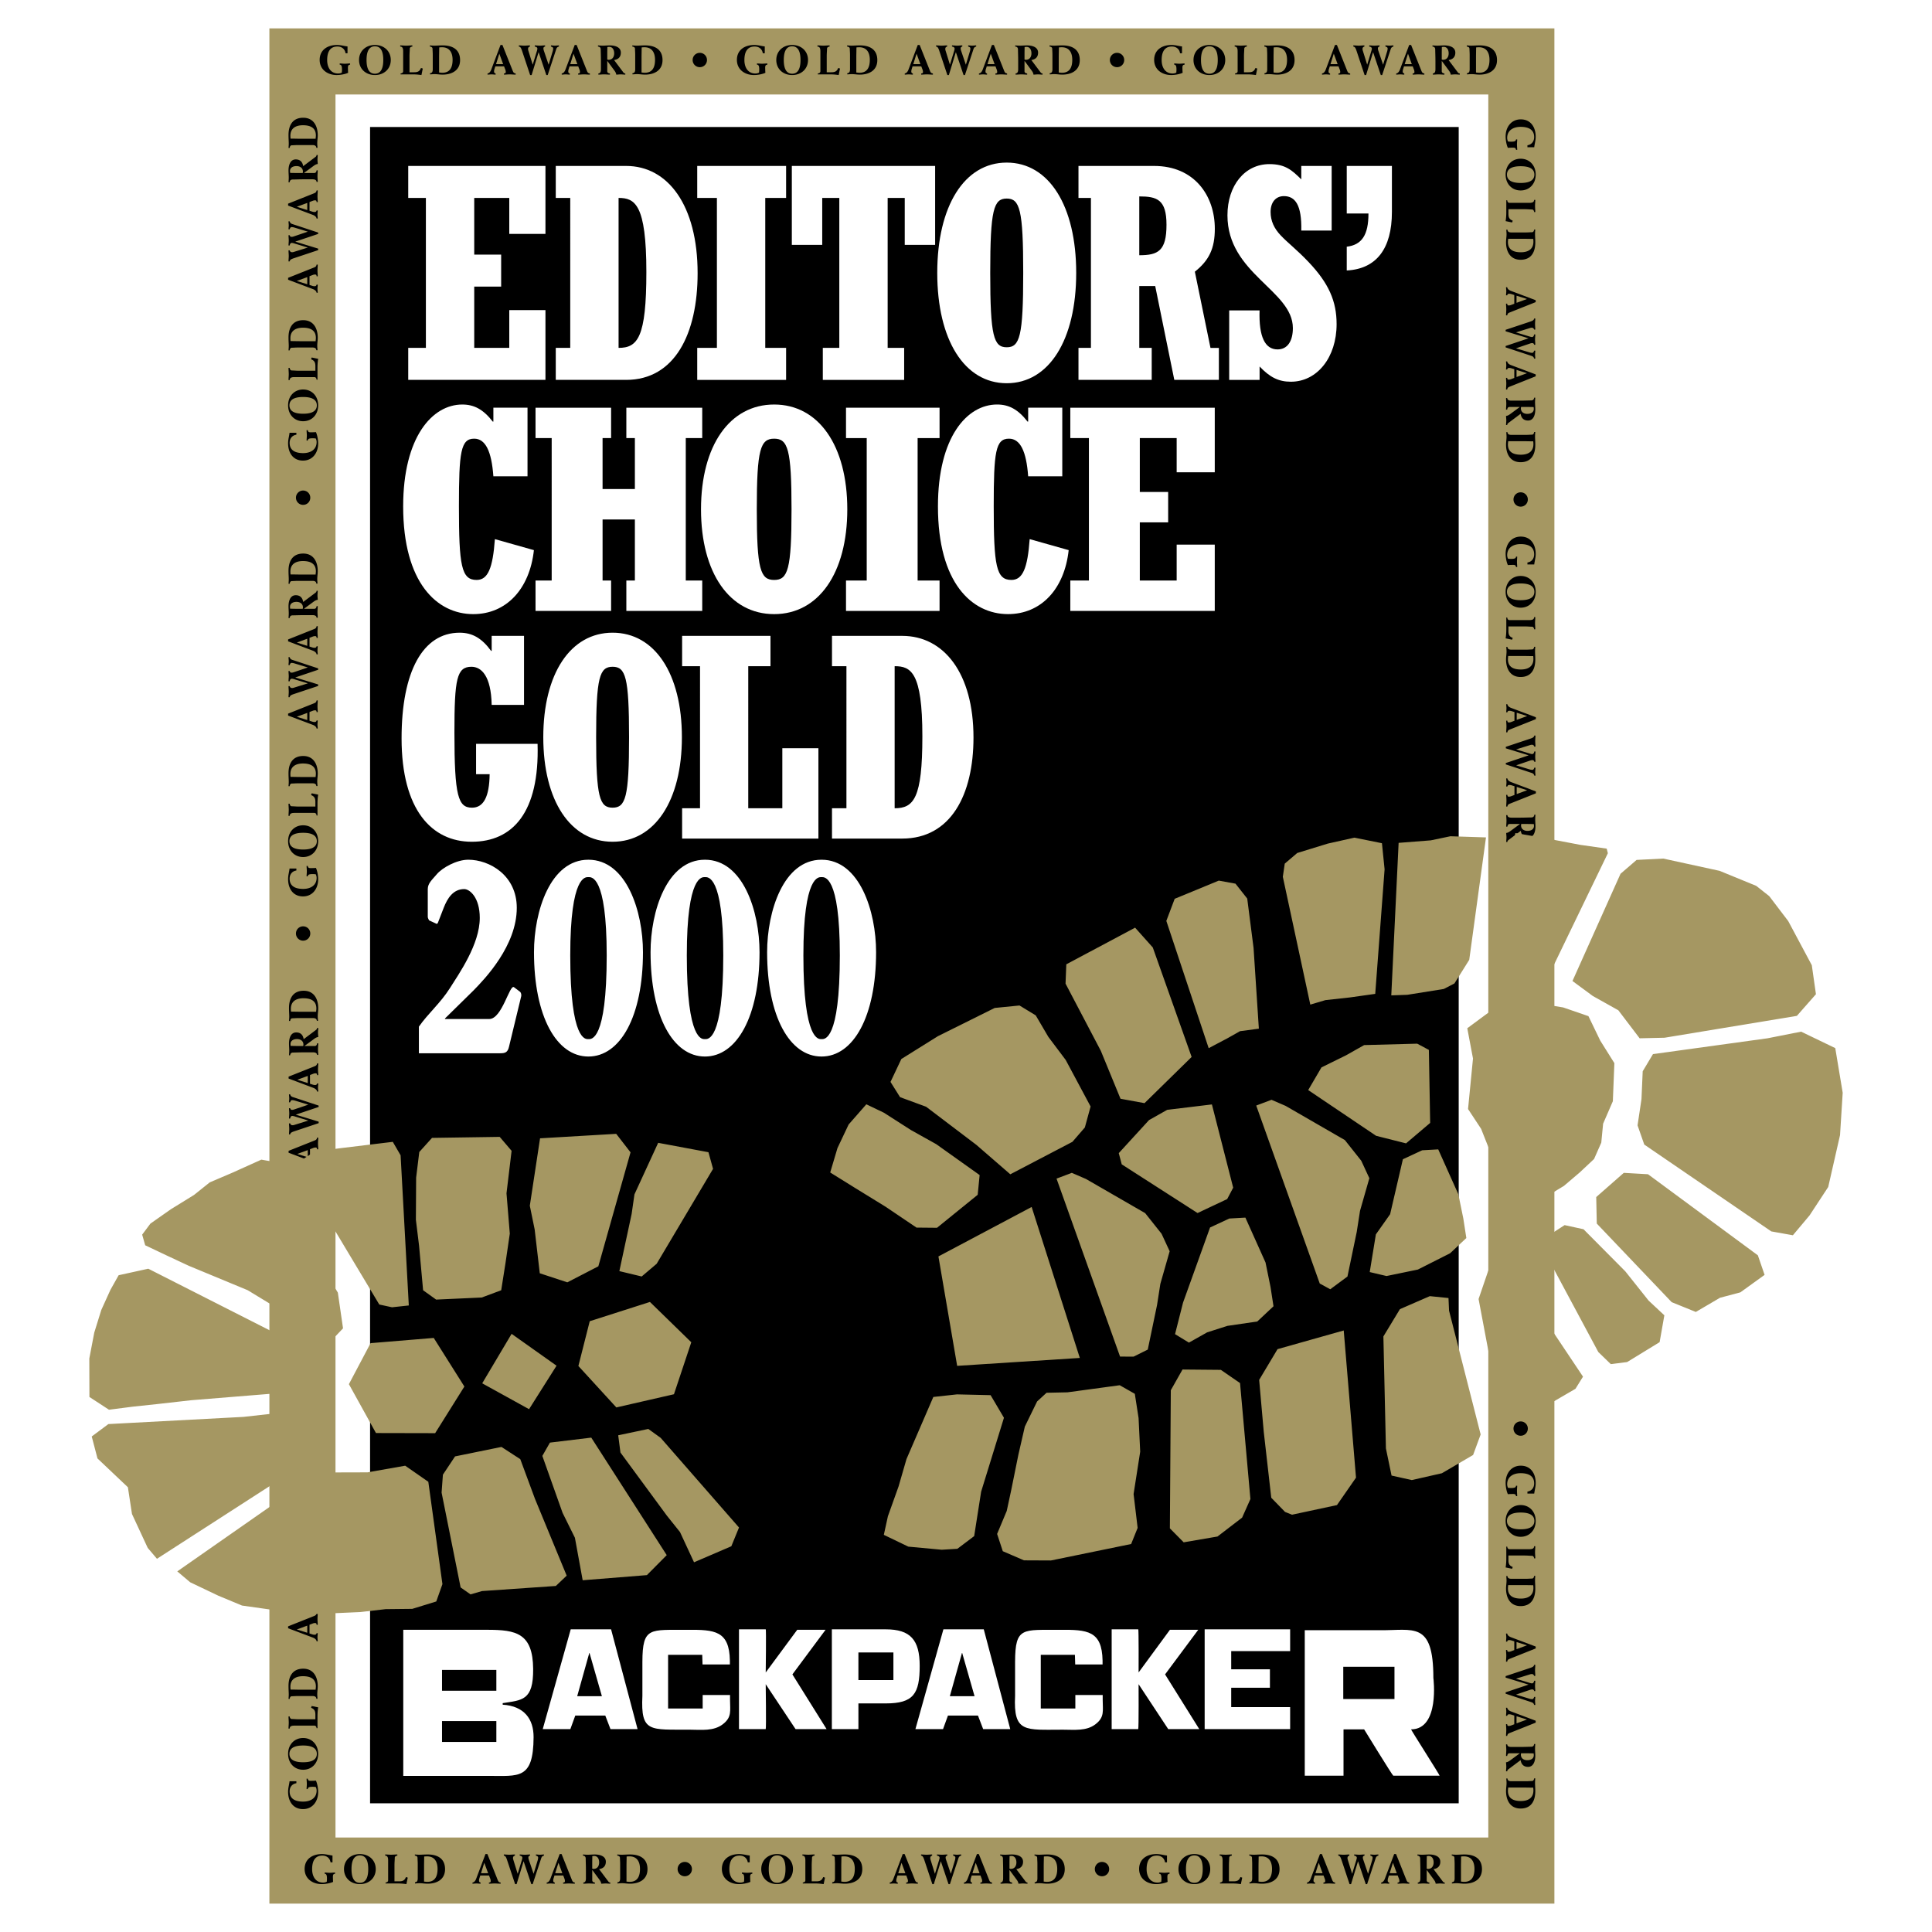
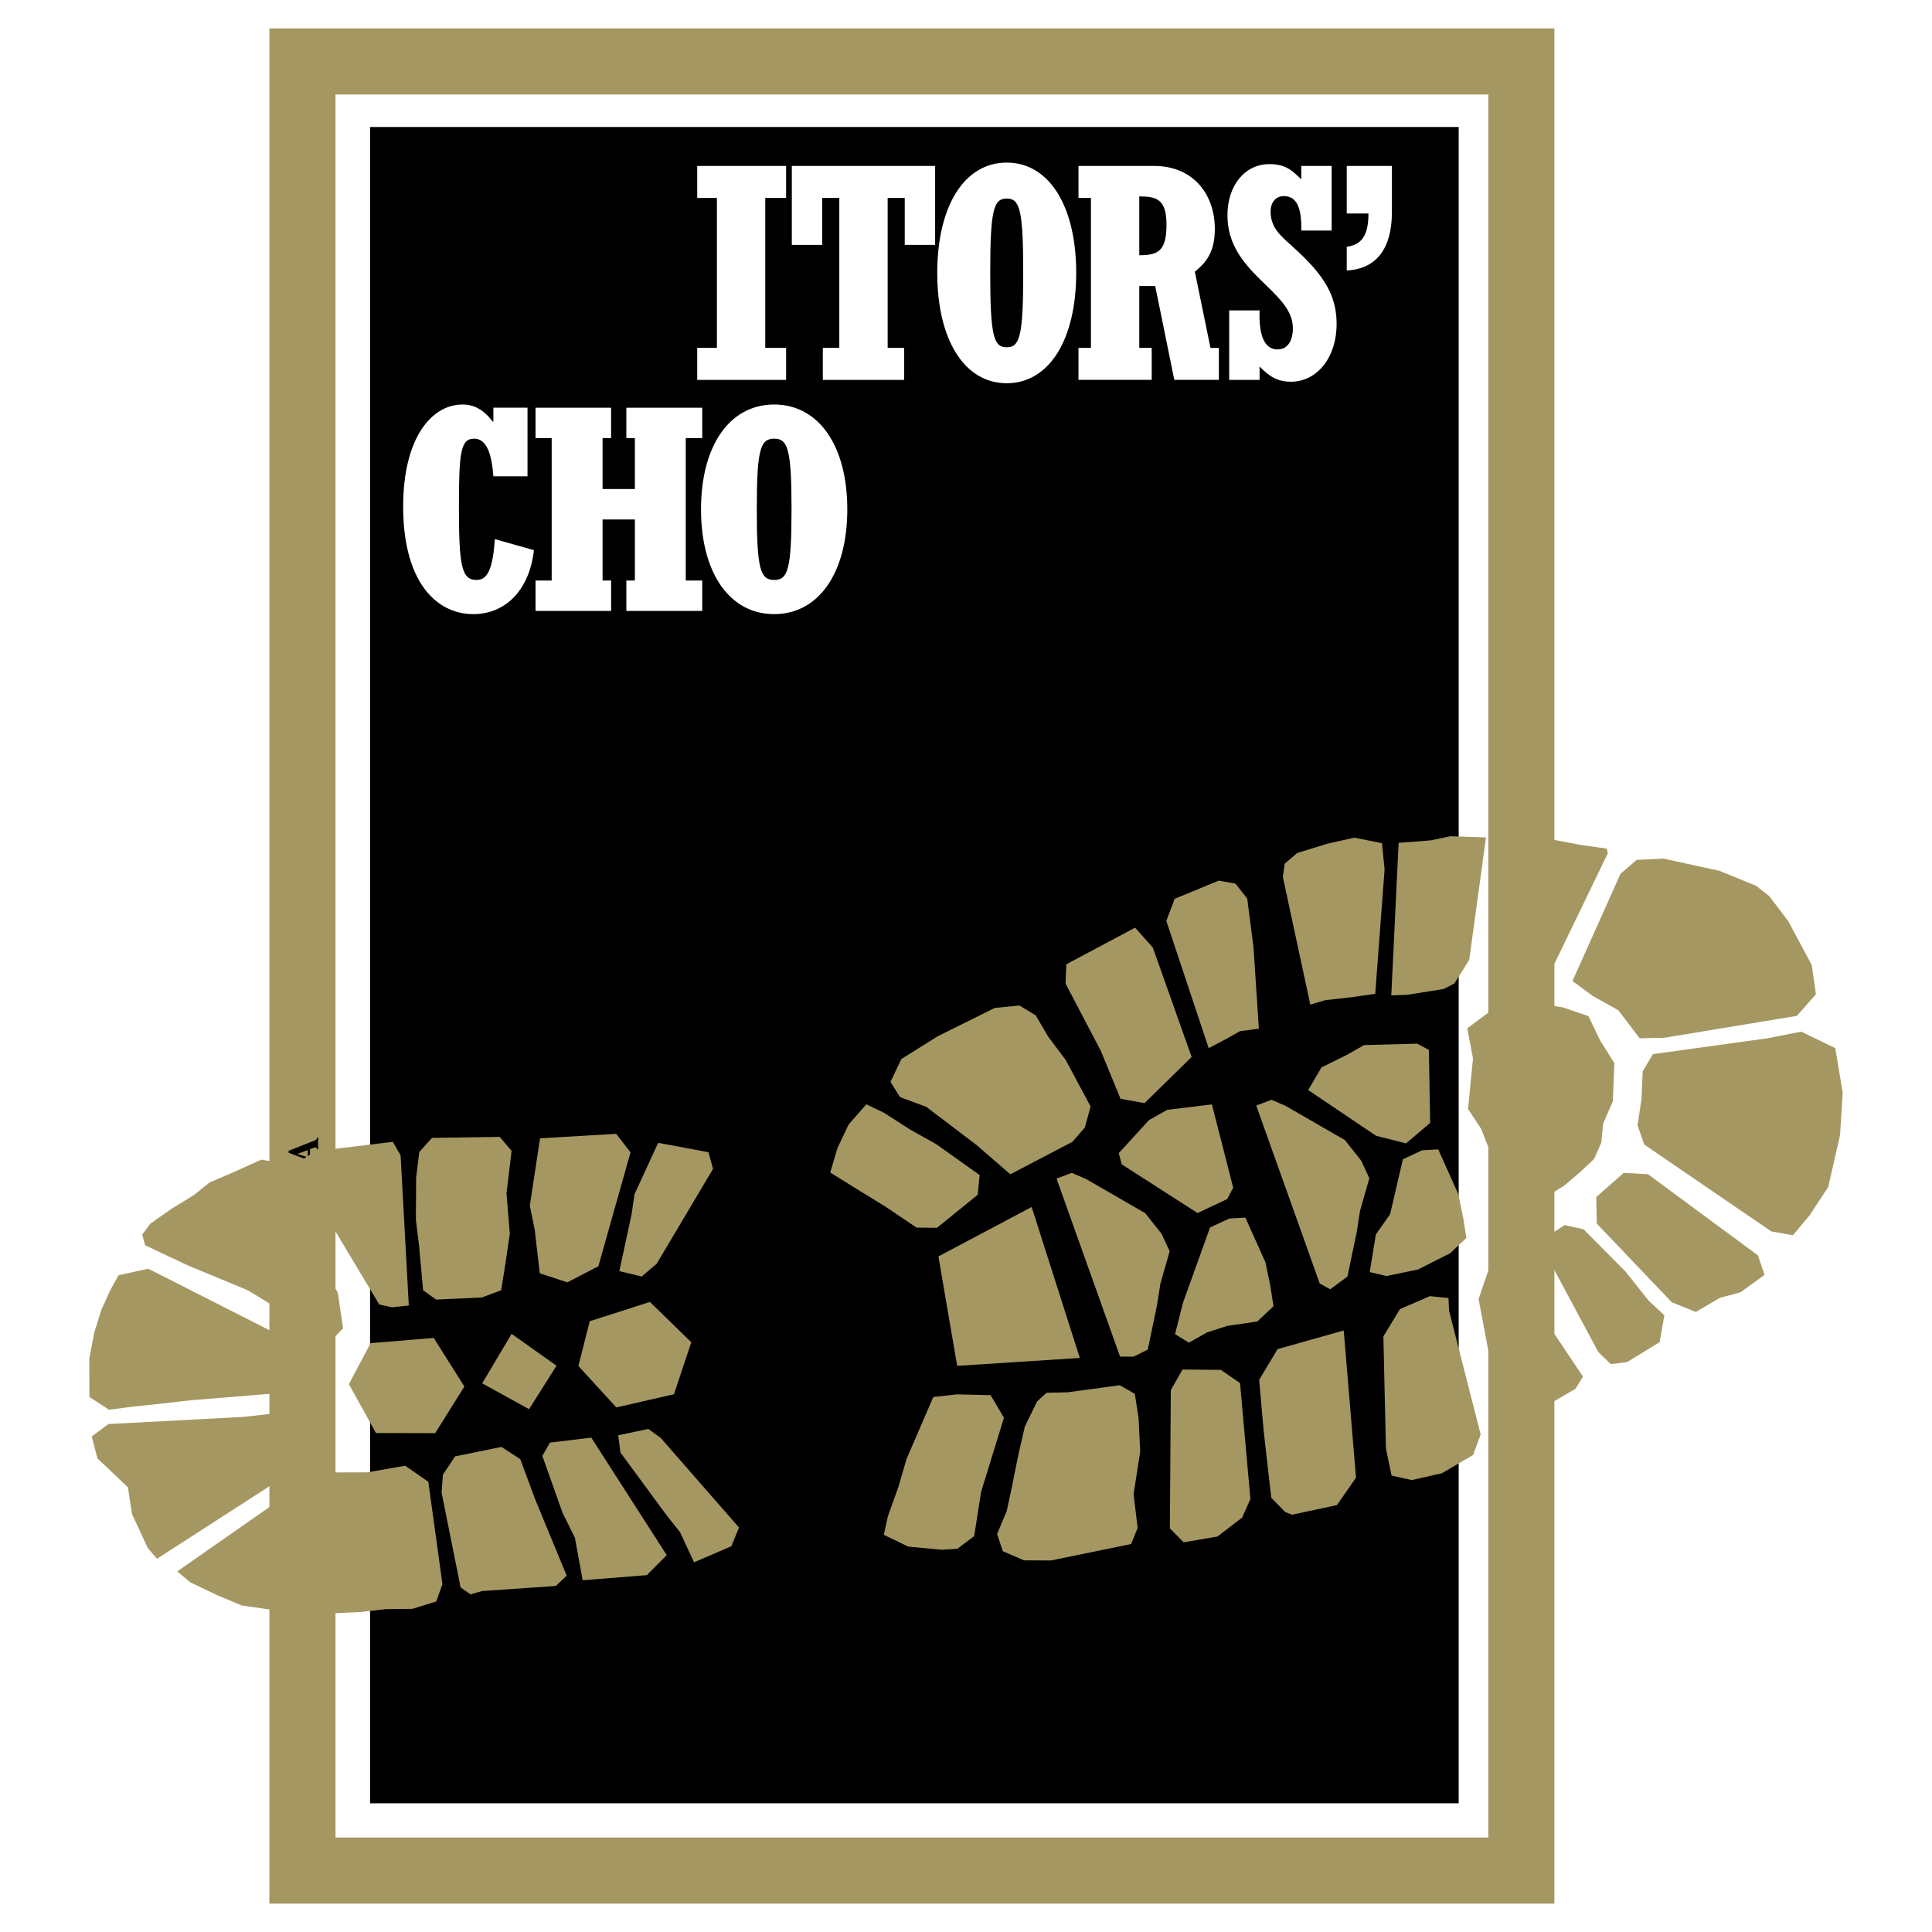
<svg xmlns="http://www.w3.org/2000/svg" width="2500" height="2500" viewBox="0 0 192.756 192.756">
  <path fill-rule="evenodd" clip-rule="evenodd" fill="#fff" d="M0 0h192.756v192.756H0V0z" />
  <path d="M148.488 183.328V9.428H33.472v173.9h115.016zm6.594-177.197v183.791H26.878V2.834h128.204v3.297z" fill="#a59762" />
  <path d="M30.929 115.529l.303.096a.72.72 0 0 0 .208.029c.117 0 .174-.047.195-.154h.117c0 .137-.025.273-.025.412 0 .133.025.262.025.395h-.117c-.021-.188-.208-.309-.403-.379l-2.439-.918v-.191l2.576-1.025c.166-.066.237-.113.266-.295h.117c0 .199-.025.398-.025.594s.025.383.025.572h-.117c0-.107-.033-.178-.15-.178a.703.703 0 0 0-.207.037l-.349.133v.872zm-1.255-.404v.01l1.03.324v-.711l-1.03.377zM36.922 12.671h108.613v167.247H36.922V12.671z" fill-rule="evenodd" clip-rule="evenodd" />
-   <path d="M57.395 171.162l-.49 1.35H54.15l2.791-9.953h4.026l2.642 9.953h-2.702l-.517-1.35h-2.995zm1.423-6.238h-.026l-1.205 4.305h2.464l-1.233-4.305zM70.062 165.102h-3.406v5.357h3.45v-1.35h2.729v.48c0 1.086.209 1.73-.725 2.443-.913.695-2.095.549-3.247.539-4.005-.033-4.951.346-4.771-3.383v-3.387c.009-3.539.766-3.162 4.486-3.193 2.729-.023 4.189.088 4.243 3.068v.385h-2.729l-.03-.959zM113.561 172.512h-2.65v-9.953h2.65c.059-.059.037 4.303.037 4.303l3.125-4.256h2.826l-3.309 4.449 3.41 5.457h-3.096l-2.957-4.48c.001-.001.022 4.419-.036 4.48zM122.838 166.545h3.861v1.842h-3.861v1.933h5.879v2.192h-8.528v-9.953h8.528v2.171h-5.879v1.815zM76.396 172.512h-2.668v-9.953h2.668c.06-.059 0 4.303 0 4.303l3.143-4.256h2.827l-3.308 4.449 3.41 5.457h-3.096l-2.977-4.48c.001-.001.061 4.419.001 4.48zM94.578 171.162l-.491 1.35h-2.755l2.791-9.953h4.027l2.641 9.953H98.09l-.518-1.35h-2.994zM96 164.924h-.027l-1.206 4.305h2.464L96 164.924zM40.234 162.605h8.376c2.882 0 4.552.332 4.583 3.902.028 3.193-1.125 3.107-3.039 3.416v.154c2.147.137 3.092 1.432 3.082 3.25-.024 4.25-1.474 3.852-4.548 3.852h-8.454v-14.574zm9.287 6.081v-2.08h-5.42v2.08h5.42v5.109-2.082h-5.42v2.082h5.42v-5.109zM82.994 172.512v-9.953h5.373c2.463 0 3.391 1.047 3.391 3.643 0 2.795-.623 3.748-3.391 3.748h-2.723v2.562h-2.65zm6.141-4.893v-2.756h-3.492v2.756h3.492zM143.631 177.16h-4.625c-.068.004-2.906-4.621-2.906-4.621-.094 0-2.082 0-2.057.004v4.617h-3.867v-14.516h7.465c3.346.057 5.365-.984 5.367 4.768 0 0 .662 5.127-2.225 5.127-.047 0 2.903 4.617 2.848 4.621zm-4.504-7.648v-3.217h-5.109v3.217h5.109zM107.244 165.102h-3.406v5.357h3.449v-1.35h2.729v.48c0 1.086.211 1.73-.725 2.443-.912.695-2.094.539-3.246.539-3.766 0-4.951.346-4.77-3.383v-3.387c.008-3.539.766-3.162 4.486-3.193 2.729-.023 4.189.088 4.242 3.068v.385h-2.729l-.03-.959zM40.729 34.708h1.762V19.749h-1.762v-3.193H54.42v6.781h-3.61v-3.588h-3.496v5.656H50v3.192h-2.686v6.111h3.496v-3.77h3.61v6.963H40.729v-3.193zM55.449 34.708h1.444V19.749h-1.444v-3.193h7.018c4.188 0 7.134 3.953 7.134 10.703 0 6.051-2.281 10.642-7.134 10.642h-7.018v-3.193zm6.267 0c1.906 0 2.772-1.034 2.772-7.571 0-6.781-1.155-7.389-2.772-7.389v14.96z" fill-rule="evenodd" clip-rule="evenodd" fill="#fff" />
  <path fill-rule="evenodd" clip-rule="evenodd" fill="#fff" d="M69.562 34.708h1.964V19.749h-1.964v-3.193h8.868v3.193h-2.08v14.959h2.08v3.193h-8.868v-3.193zM82.092 34.708h1.646V19.749h-1.704v4.682h-3.033v-7.875h14.297v7.875h-3.032v-4.682h-1.704v14.959h1.646v3.193h-8.116v-3.193zM100.441 16.222c4.217 0 6.932 4.317 6.932 11.006s-2.715 11.007-6.932 11.007c-4.216 0-6.931-4.318-6.931-11.007s2.715-11.006 6.931-11.006zm0 3.588c-1.299 0-1.646 1.094-1.646 7.418 0 6.325.348 7.419 1.646 7.419 1.301 0 1.646-1.095 1.646-7.419.001-6.324-.345-7.418-1.646-7.418zM107.6 34.708h1.242V19.749H107.6v-3.193h7.539c4.014 0 6.064 2.949 6.064 6.264 0 1.977-.578 3.162-1.992 4.287l1.559 7.602h.838v3.192h-4.447l-1.906-9.365h-1.588v6.172h1.24V37.9H107.6v-3.192zm6.066-9.243c1.877 0 2.715-.426 2.715-3.041 0-2.524-.953-2.828-2.715-2.828v5.869zM122.635 30.969h3.033c-.086 2.645.549 3.892 1.791 3.892 1.012 0 1.531-.852 1.531-2.129 0-3.77-6.527-5.412-6.527-11.25 0-2.979 1.732-5.108 4.188-5.108 1.588 0 2.252.608 3.178 1.521v-1.338h3.031v6.446h-3.031c.057-2.554-.607-3.436-1.734-3.436-.809 0-1.328.607-1.328 1.581 0 .882.348 1.642 1.012 2.341.721.76 1.617 1.429 2.771 2.646 2.023 2.128 2.803 3.922 2.803 6.203 0 3.314-1.936 5.747-4.564 5.747-1.242 0-2.107-.456-3.119-1.52v1.337h-3.033v-6.933h-.002zM134.365 24.614c1.502-.183 2.166-1.155 2.166-3.314h-2.166v-4.744h4.506v4.591c0 3.679-1.561 5.686-4.506 5.838v-2.371zM53.268 54.887c-.425 3.899-2.767 6.384-6.05 6.384-3.619 0-6.994-3.12-6.994-10.745 0-6.903 2.889-10.167 5.899-10.167 1.186 0 2.098.491 3.04 1.704h.061v-1.387h3.406v6.845h-3.406c-.182-2.513-.791-3.755-1.916-3.755-1.338 0-1.521 1.329-1.521 6.729 0 5.95.244 7.366 1.764 7.366 1.125 0 1.611-1.155 1.825-4.073l3.892 1.099zM53.43 57.92h1.612V43.709H53.43v-3.032h7.54v3.032h-.851v5.084h3.223v-5.084h-.851v-3.032h7.571v3.032H68.42V57.92h1.642v3.033h-7.571V57.92h.851v-6.094h-3.223v6.094h.851v3.033h-7.54V57.92z" />
  <path d="M77.238 40.359c4.439 0 7.297 4.101 7.297 10.456 0 6.354-2.858 10.456-7.297 10.456s-7.298-4.102-7.298-10.456c0-6.355 2.858-10.456 7.298-10.456zm0 3.408c-1.368 0-1.733 1.04-1.733 7.048s.365 7.047 1.733 7.047 1.733-1.04 1.733-7.047-.366-7.048-1.733-7.048z" fill-rule="evenodd" clip-rule="evenodd" fill="#fff" />
-   <path fill-rule="evenodd" clip-rule="evenodd" fill="#fff" d="M84.406 57.92h2.067V43.709h-2.067v-3.032h9.334v3.032h-2.189V57.92h2.189v3.033h-9.334V57.92z" />
-   <path d="M106.623 54.887c-.426 3.899-2.766 6.383-6.051 6.383-3.618 0-6.993-3.12-6.993-10.745 0-6.903 2.889-10.167 5.899-10.167 1.186 0 2.098.491 3.041 1.704h.061v-1.386h3.404v6.845h-3.404c-.182-2.513-.791-3.755-1.916-3.755-1.338 0-1.52 1.329-1.52 6.729 0 5.95.242 7.366 1.764 7.366 1.125 0 1.611-1.155 1.824-4.073l3.891 1.099zM106.785 57.92h1.856V43.709h-1.856v-3.032h14.412v6.441h-3.801v-3.409h-3.677v5.373h2.828v3.033h-2.828v5.805h3.677v-3.582h3.801v6.615h-14.412V57.92zM47.498 77.241v-3.025h6.136c.202 6.828-2.478 9.766-6.568 9.766-3.976 0-7.001-3.169-7.001-10.313 0-6.684 2.132-10.544 5.791-10.544 1.268 0 2.218.547 3.14 1.815h.058v-1.498h3.227v6.885h-3.227c-.058-2.91-1.037-3.803-2.017-3.803-1.469 0-1.7 1.21-1.7 6.569 0 6.367.375 7.49 1.757 7.49 1.152 0 1.729-1.095 1.757-3.342h-1.353zM61.119 63.124c4.206 0 6.914 4.091 6.914 10.429s-2.708 10.429-6.914 10.429c-4.207 0-6.915-4.091-6.915-10.429.001-6.338 2.709-10.429 6.915-10.429zm0 3.399c-1.296 0-1.643 1.037-1.643 7.03 0 5.992.346 7.029 1.643 7.029 1.296 0 1.642-1.037 1.642-7.029s-.346-7.03-1.642-7.03zM68.055 80.64h1.787V66.466h-1.787v-3.025h8.816v3.025h-2.218V80.64h3.4v-5.992h3.6v9.018H68.055V80.64zM83.008 80.64h1.441V66.466h-1.441v-3.025h7.001c4.177 0 7.116 3.745 7.116 10.141 0 5.733-2.277 10.083-7.116 10.083h-7.001V80.64zm6.251 0c1.901 0 2.766-.979 2.766-7.174 0-6.424-1.152-7-2.766-7V80.64z" fill-rule="evenodd" clip-rule="evenodd" fill="#fff" />
-   <path d="M34.672 5.314h-.195c-.066-.428-.386-.673-.814-.673-.802 0-1.022.644-1.022 1.354s.336 1.338 1.101 1.338a.815.815 0 0 0 .362-.087c.004-.092.016-.184.016-.283 0-.366-.049-.499-.229-.516v-.115c.171 0 .337.025.507.025.179 0 .357-.025.532-.025v.116c-.183.038-.232.083-.212.458 0 .12.008.258.017.357-.315.149-.798.224-1.143.224-.906 0-1.699-.541-1.699-1.512 0-1.006.798-1.488 1.728-1.488.386 0 .686.104 1.051.146v.681zM37.405 4.487c.914 0 1.583.615 1.583 1.5s-.669 1.5-1.583 1.5-1.583-.615-1.583-1.5c0-.884.669-1.5 1.583-1.5zm0 2.867c.723 0 .835-.79.835-1.367s-.112-1.367-.835-1.367-.835.789-.835 1.367.112 1.367.835 1.367zM42.181 6.839l-.133.648-.125-.017a5.635 5.635 0 0 0-.744-.05h-1.213v-.091c.125-.012.257-.07.257-.224V5.119c0-.403-.132-.461-.295-.474v-.116c.196 0 .395.025.59.025.212 0 .415-.025.623-.025v.116c-.125.013-.257.071-.257.225 0 .183-.029.416-.029.748v1.591h.453c.395 0 .561-.104.694-.428l.179.058zM42.89 4.529c.146.013.295.025.44.025.237 0 .47-.025.852-.025.823 0 1.72.308 1.72 1.467 0 1.035-.827 1.45-1.75 1.45-.27 0-.536-.05-.806-.05-.153 0-.345.024-.444.024v-.116c.142-.012.274-.07.274-.391V5.476c0-.249-.021-.449-.021-.606 0-.154-.133-.212-.266-.225v-.116h.001zm.919 2.705c.121.008.224.025.324.025.797 0 1.022-.594 1.022-1.288 0-.714-.295-1.255-1.051-1.255-.087 0-.174.004-.282.017 0 .353-.013.66-.013.959v1.542zM49.419 6.623l-.096.303a.72.72 0 0 0-.029.208c0 .116.046.174.154.195v.117c-.137 0-.274-.025-.412-.025-.132 0-.261.025-.395.025v-.117c.187-.021.308-.208.378-.403l.918-2.439h.191l1.026 2.576c.066.167.112.237.295.266v.117c-.199 0-.398-.025-.594-.025s-.382.025-.573.025v-.117c.107 0 .179-.033.179-.149a.72.72 0 0 0-.038-.208l-.133-.349h-.871zm.403-1.254h-.008l-.324 1.03h.71l-.378-1.03zM52.871 4.645c-.129.038-.187.108-.187.241 0 .029.004.083.021.141l.441 1.417h.008l.395-1.3a1.25 1.25 0 0 0 .066-.283c0-.137-.129-.199-.262-.216v-.116c.166 0 .337.025.503.025.179 0 .353-.025.527-.025v.116c-.104.017-.166.083-.166.191 0 .05.017.142.037.199l.478 1.409h.008l.407-1.342c.021-.062.041-.187.041-.274 0-.108-.132-.162-.22-.183v-.116c.129 0 .258.025.391.025.137 0 .27-.025.407-.025v.116c-.154.038-.225.116-.27.258l-.852 2.584h-.137l-.765-2.273h-.008l-.694 2.273h-.149l-.806-2.418c-.096-.286-.162-.403-.32-.424v-.116c.179 0 .357.025.54.025.19 0 .378-.025.565-.025v.116h.001zM56.822 6.623l-.096.303a.72.72 0 0 0-.029.208c0 .116.046.174.154.195v.117c-.138 0-.274-.025-.412-.025-.133 0-.262.025-.395.025v-.117c.188-.021.308-.208.378-.403l.918-2.439h.191l1.026 2.576c.066.167.112.237.294.266v.117c-.199 0-.398-.025-.594-.025s-.382.025-.574.025v-.117c.108 0 .179-.033.179-.149a.72.72 0 0 0-.038-.208l-.133-.349h-.869zm.403-1.254h-.008l-.324 1.03h.71l-.378-1.03zM59.662 4.529c.154.013.312.025.469.025.237 0 .47-.025.706-.025.474 0 1.105.146 1.105.723 0 .428-.245.673-.673.74l.922 1.229a.24.24 0 0 0 .195.108v.117c-.153 0-.307-.025-.465-.025-.146 0-.295.025-.44.025-.009-.162-.108-.308-.2-.432l-.686-.931h-.008v1.022c0 .154.133.212.266.224v.117c-.195 0-.391-.025-.59-.025-.191 0-.378.025-.564.025v-.117c.125-.012.257-.07.257-.416v-.797c0-.541-.021-.922-.021-1.164 0-.237-.133-.295-.274-.308v-.115h.001zm.926 1.412a.394.394 0 0 0 .137.025c.37 0 .552-.291.552-.644 0-.324-.141-.645-.494-.645-.058 0-.121.009-.187.017 0 .204-.008.412-.008.619v.628zM63.088 4.529c.145.013.295.025.44.025.237 0 .469-.025.852-.025.823 0 1.72.308 1.72 1.467 0 1.035-.827 1.45-1.749 1.45-.27 0-.536-.05-.806-.05-.154 0-.345.024-.445.024v-.116c.142-.012.274-.07.274-.391V5.476c0-.249-.021-.449-.021-.606 0-.154-.133-.212-.266-.225v-.116h.001zm.918 2.705c.12.008.224.025.324.025.798 0 1.022-.594 1.022-1.288 0-.714-.295-1.255-1.051-1.255-.087 0-.174.004-.282.017 0 .353-.012.66-.012.959v1.542h-.001zM69.82 5.272a.71.71 0 0 1 .715.715.71.71 0 0 1-.715.715.71.71 0 0 1-.715-.715.71.71 0 0 1 .715-.715zM76.3 5.314h-.195c-.066-.428-.387-.673-.814-.673-.802 0-1.022.644-1.022 1.354s.337 1.338 1.102 1.338a.811.811 0 0 0 .361-.087c.004-.092.017-.184.017-.283 0-.366-.05-.499-.229-.516v-.115c.17 0 .337.025.507.025.179 0 .357-.025.532-.025v.116c-.183.038-.233.083-.212.458 0 .12.008.258.017.357-.316.149-.798.224-1.143.224-.906 0-1.7-.541-1.7-1.512 0-1.006.798-1.488 1.728-1.488.387 0 .686.104 1.052.146v.681H76.3zM79.033 4.487c.914 0 1.583.615 1.583 1.5s-.669 1.5-1.583 1.5c-.914 0-1.583-.615-1.583-1.5 0-.884.669-1.5 1.583-1.5zm0 2.867c.723 0 .834-.79.834-1.367s-.112-1.367-.834-1.367c-.723 0-.835.789-.835 1.367s.112 1.367.835 1.367zM83.808 6.839l-.133.648-.125-.017a5.624 5.624 0 0 0-.744-.05h-1.213v-.091c.125-.012.258-.07.258-.224V5.119c0-.403-.133-.461-.295-.474v-.116c.195 0 .395.025.59.025.212 0 .416-.025.624-.025v.116c-.125.013-.258.071-.258.225 0 .183-.029.416-.029.748v1.591h.453c.395 0 .561-.104.694-.428l.178.058zM84.518 4.529c.146.013.295.025.44.025.236 0 .469-.025.852-.025.823 0 1.72.308 1.72 1.467 0 1.035-.826 1.45-1.749 1.45-.27 0-.536-.05-.806-.05-.154 0-.345.024-.444.024v-.116c.141-.012.274-.07.274-.391V5.476c0-.249-.021-.449-.021-.606 0-.154-.133-.212-.266-.225v-.116zm.918 2.705c.121.008.225.025.324.025.798 0 1.022-.594 1.022-1.288 0-.714-.296-1.255-1.051-1.255-.087 0-.175.004-.283.017 0 .353-.013.66-.013.959v1.542h.001zM91.046 6.623l-.095.303a.72.72 0 0 0-.029.208c0 .116.045.174.153.195v.117c-.137 0-.274-.025-.412-.025-.132 0-.261.025-.395.025v-.117c.187-.021.308-.208.378-.403l.918-2.439h.191l1.026 2.576c.066.167.112.237.295.266v.117c-.2 0-.399-.025-.594-.025s-.382.025-.574.025v-.117c.108 0 .179-.033.179-.149a.714.714 0 0 0-.037-.208l-.133-.349h-.871zm.404-1.254h-.009l-.323 1.03h.71l-.378-1.03zM94.499 4.645c-.129.038-.187.108-.187.241 0 .029.004.083.021.141l.44 1.417h.008l.395-1.3a1.25 1.25 0 0 0 .066-.283c0-.137-.129-.199-.262-.216v-.116c.166 0 .336.025.502.025.179 0 .354-.025.528-.025v.116c-.104.017-.167.083-.167.191 0 .05.017.142.038.199l.478 1.409h.008l.407-1.342c.021-.062.042-.187.042-.274 0-.108-.133-.162-.22-.183v-.116c.129 0 .258.025.39.025.138 0 .271-.025.408-.025v.116c-.154.038-.225.116-.27.258l-.852 2.584h-.137l-.765-2.273h-.008l-.694 2.273h-.15l-.806-2.418c-.096-.286-.162-.403-.32-.424v-.116c.178 0 .357.025.54.025.191 0 .378-.025.565-.025v.116h.002zM98.449 6.623l-.096.303a.72.72 0 0 0-.029.208c0 .116.047.174.154.195v.117c-.137 0-.273-.025-.412-.025-.133 0-.262.025-.395.025v-.117c.188-.021.309-.208.379-.403l.918-2.439h.191l1.025 2.576c.066.167.113.237.295.266v.117c-.199 0-.398-.025-.594-.025s-.383.025-.572.025v-.117c.107 0 .178-.033.178-.149a.714.714 0 0 0-.037-.208l-.133-.349h-.872zm.403-1.254h-.008l-.324 1.03h.711l-.379-1.03zM101.289 4.529a5.6 5.6 0 0 0 .471.025c.236 0 .469-.025.705-.025.475 0 1.105.146 1.105.723 0 .428-.244.673-.672.74l.922 1.229c.055.071.104.1.195.108v.117c-.154 0-.309-.025-.467-.025-.145 0-.293.025-.439.025-.008-.162-.107-.308-.199-.432l-.686-.931h-.008v1.022c0 .154.133.212.266.224v.117c-.195 0-.391-.025-.59-.025-.191 0-.379.025-.566.025v-.117c.125-.012.258-.07.258-.416v-.797c0-.541-.02-.922-.02-1.164 0-.237-.133-.295-.275-.308v-.115zm.928 1.412c.045.017.09.025.137.025.369 0 .553-.291.553-.644 0-.324-.143-.645-.494-.645-.059 0-.121.009-.188.017 0 .204-.008.412-.008.619v.628zM104.715 4.529c.146.013.295.025.441.025.236 0 .469-.025.852-.025.822 0 1.721.308 1.721 1.467 0 1.035-.828 1.45-1.75 1.45-.27 0-.535-.05-.807-.05-.152 0-.344.024-.443.024v-.116c.141-.012.273-.07.273-.391V5.476c0-.249-.02-.449-.02-.606 0-.154-.135-.212-.268-.225v-.116h.001zm.918 2.705c.121.008.225.025.324.025.799 0 1.023-.594 1.023-1.288 0-.714-.295-1.255-1.051-1.255a2.26 2.26 0 0 0-.283.017c0 .353-.014.66-.014.959v1.542h.001zM111.447 5.272a.71.71 0 0 1 .715.715.709.709 0 0 1-.715.715.71.71 0 0 1-.715-.715.71.71 0 0 1 .715-.715zM117.928 5.314h-.195c-.066-.428-.387-.673-.814-.673-.801 0-1.021.644-1.021 1.354s.336 1.338 1.1 1.338a.823.823 0 0 0 .363-.087c.004-.092.016-.184.016-.283 0-.366-.049-.499-.229-.516v-.115c.17 0 .336.025.508.025.178 0 .357-.025.531-.025v.116c-.184.038-.232.083-.213.458 0 .12.01.258.018.357-.316.149-.799.224-1.143.224-.906 0-1.699-.541-1.699-1.512 0-1.006.797-1.488 1.729-1.488.387 0 .686.104 1.051.146v.681h-.002zM120.66 4.487c.914 0 1.582.615 1.582 1.5s-.668 1.5-1.582 1.5-1.584-.615-1.584-1.5c0-.884.67-1.5 1.584-1.5zm0 2.867c.723 0 .836-.79.836-1.367s-.113-1.367-.836-1.367-.836.789-.836 1.367.114 1.367.836 1.367zM125.436 6.839l-.133.648-.125-.017a5.605 5.605 0 0 0-.742-.05h-1.215v-.091c.125-.012.258-.07.258-.224V5.119c0-.403-.133-.461-.295-.474v-.116c.195 0 .395.025.59.025.213 0 .416-.025.623-.025v.116c-.123.013-.256.071-.256.225 0 .183-.029.416-.029.748v1.591h.453c.395 0 .561-.104.693-.428l.178.058zM126.146 4.529c.145.013.293.025.439.025.236 0 .469-.025.852-.025.822 0 1.721.308 1.721 1.467 0 1.035-.826 1.45-1.75 1.45-.27 0-.535-.05-.807-.05-.152 0-.344.024-.443.024v-.116c.141-.012.273-.07.273-.391V5.476c0-.249-.02-.449-.02-.606 0-.154-.135-.212-.266-.225v-.116h.001zm.918 2.705c.119.008.225.025.324.025.797 0 1.021-.594 1.021-1.288 0-.714-.295-1.255-1.051-1.255a2.26 2.26 0 0 0-.283.017c0 .353-.012.66-.012.959v1.542h.001zM132.674 6.623l-.096.303a.78.78 0 0 0-.027.208c0 .116.045.174.152.195v.117c-.137 0-.273-.025-.41-.025-.133 0-.262.025-.395.025v-.117c.186-.021.307-.208.377-.403l.918-2.439h.191l1.025 2.576c.066.167.113.237.297.266v.117c-.201 0-.4-.025-.596-.025s-.381.025-.572.025v-.117c.107 0 .178-.033.178-.149a.714.714 0 0 0-.037-.208l-.133-.349h-.872zm.404-1.254h-.01l-.324 1.03h.711l-.377-1.03zM136.127 4.645c-.129.038-.188.108-.188.241 0 .029.004.083.02.141l.441 1.417h.008l.395-1.3c.039-.125.068-.225.068-.283 0-.137-.131-.199-.264-.216v-.116c.166 0 .338.025.504.025.178 0 .354-.025.527-.025v.116c-.104.017-.166.083-.166.191 0 .05.016.142.037.199l.479 1.409h.008l.406-1.342c.021-.062.043-.187.043-.274 0-.108-.133-.162-.221-.183v-.116c.129 0 .258.025.391.025.137 0 .27-.025.406-.025v.116c-.152.038-.225.116-.27.258l-.851 2.584h-.137l-.766-2.273h-.008l-.693 2.273h-.15l-.805-2.418c-.096-.286-.162-.403-.32-.424v-.116c.178 0 .357.025.539.025.191 0 .379-.025.566-.025v.116h.001zM140.076 6.623l-.094.303a.734.734 0 0 0-.031.208c0 .116.047.174.154.195v.117c-.137 0-.273-.025-.41-.025-.133 0-.262.025-.395.025v-.117c.186-.021.307-.208.377-.403l.918-2.439h.191l1.027 2.576c.066.167.111.237.295.266v.117c-.199 0-.4-.025-.596-.025-.193 0-.381.025-.572.025v-.117c.107 0 .178-.033.178-.149a.714.714 0 0 0-.037-.208l-.133-.349h-.872zm.404-1.254h-.01l-.322 1.03h.709l-.377-1.03zM142.918 4.529c.152.013.311.025.469.025.236 0 .469-.025.707-.025.473 0 1.104.146 1.104.723 0 .428-.244.673-.672.74l.922 1.229c.055.071.104.1.195.108v.117c-.154 0-.307-.025-.465-.025-.146 0-.295.025-.441.025-.008-.162-.107-.308-.199-.432l-.686-.931h-.008v1.022c0 .154.133.212.266.224v.117c-.195 0-.391-.025-.59-.025-.191 0-.379.025-.564.025v-.117c.125-.012.258-.07.258-.416v-.797c0-.541-.021-.922-.021-1.164 0-.237-.133-.295-.273-.308v-.115h-.002zm.926 1.412a.39.39 0 0 0 .137.025c.369 0 .553-.291.553-.644 0-.324-.141-.645-.494-.645-.059 0-.121.009-.188.017 0 .204-.008.412-.008.619v.628zM146.344 4.529c.145.013.295.025.439.025.236 0 .471-.025.852-.025.822 0 1.721.308 1.721 1.467 0 1.035-.826 1.45-1.75 1.45-.27 0-.535-.05-.805-.05-.154 0-.346.024-.445.024v-.116c.141-.012.273-.07.273-.391V5.476c0-.249-.02-.449-.02-.606 0-.154-.133-.212-.266-.225v-.116h.001zm.918 2.705c.121.008.225.025.324.025.797 0 1.021-.594 1.021-1.288 0-.714-.295-1.255-1.051-1.255-.088 0-.174.004-.283.017 0 .353-.012.66-.012.959v1.542h.001zM33.172 185.807h-.195c-.066-.428-.386-.674-.814-.674-.802 0-1.022.645-1.022 1.355s.336 1.338 1.101 1.338a.796.796 0 0 0 .361-.088c.004-.092.017-.182.017-.281 0-.367-.05-.5-.229-.516v-.117c.17 0 .336.025.507.025.179 0 .357-.025.532-.025v.117c-.183.037-.232.082-.212.457 0 .119.008.258.017.357-.316.148-.798.223-1.143.223-.906 0-1.699-.539-1.699-1.512 0-1.006.798-1.486 1.729-1.486.386 0 .686.104 1.051.145v.682h-.001zM35.905 184.98c.914 0 1.583.613 1.583 1.5 0 .885-.669 1.498-1.583 1.498s-1.583-.613-1.583-1.498c0-.886.669-1.5 1.583-1.5zm0 2.868c.723 0 .835-.791.835-1.367 0-.578-.112-1.367-.835-1.367s-.835.789-.835 1.367c0 .576.112 1.367.835 1.367zM40.681 187.332l-.133.646-.125-.016a5.634 5.634 0 0 0-.744-.049h-1.213v-.092c.125-.014.258-.07.258-.225v-1.986c0-.402-.133-.461-.295-.475v-.115c.195 0 .395.025.59.025.212 0 .416-.025.623-.025v.115c-.125.014-.257.072-.257.225 0 .184-.029.416-.029.748v1.592h.453c.395 0 .562-.104.694-.428l.178.06zM41.39 185.021c.146.012.295.025.441.025.237 0 .469-.025.852-.025.823 0 1.72.307 1.72 1.467 0 1.035-.827 1.449-1.749 1.449-.271 0-.537-.049-.807-.049-.153 0-.345.025-.444.025v-.117c.142-.012.274-.07.274-.391v-1.438c0-.25-.021-.449-.021-.607 0-.152-.133-.211-.266-.225v-.114zm.919 2.706c.121.008.224.025.324.025.798 0 1.022-.596 1.022-1.289 0-.715-.295-1.254-1.051-1.254-.087 0-.174.004-.283.016 0 .354-.012.66-.012.961v1.541zM47.919 187.115l-.096.303a.726.726 0 0 0-.029.209c0 .115.045.174.153.195v.115c-.137 0-.274-.023-.412-.023-.132 0-.262.023-.395.023v-.115c.188-.021.308-.209.378-.404l.918-2.438h.191l1.026 2.576c.066.166.112.236.295.266v.115c-.2 0-.399-.023-.594-.023s-.382.023-.573.023v-.115c.108 0 .179-.033.179-.15a.708.708 0 0 0-.038-.207l-.133-.35h-.87zm.403-1.254h-.008l-.324 1.029h.711l-.379-1.029zM51.371 185.137c-.129.039-.187.109-.187.242 0 .029.004.082.021.141l.44 1.418h.009l.395-1.301a1.25 1.25 0 0 0 .066-.283c0-.137-.129-.199-.262-.217v-.115c.166 0 .336.025.503.025.179 0 .354-.025.527-.025v.115c-.104.018-.166.084-.166.191 0 .051.017.143.038.199l.478 1.41h.008l.407-1.344a1.03 1.03 0 0 0 .042-.273c0-.107-.133-.162-.22-.184v-.115c.129 0 .258.025.391.025.137 0 .271-.025.407-.025v.115c-.154.039-.225.117-.27.258l-.852 2.584h-.137l-.765-2.271h-.008l-.694 2.271h-.149l-.807-2.418c-.095-.285-.162-.402-.32-.424v-.115c.179 0 .357.025.541.025.191 0 .378-.025.565-.025v.116h-.001zM55.322 187.115l-.096.303a.726.726 0 0 0-.029.209c0 .115.045.174.154.195v.115c-.138 0-.274-.023-.412-.023-.133 0-.262.023-.395.023v-.115c.187-.021.307-.209.378-.404l.918-2.438h.191l1.026 2.576c.067.166.112.236.295.266v.115c-.2 0-.399-.023-.594-.023s-.382.023-.573.023v-.115c.108 0 .179-.033.179-.15a.738.738 0 0 0-.037-.207l-.134-.35h-.871zm.403-1.254h-.009l-.324 1.029h.71l-.377-1.029zM58.162 185.021c.154.012.312.025.47.025.237 0 .47-.025.707-.025.474 0 1.105.145 1.105.723 0 .428-.245.674-.673.74l.922 1.229c.054.072.104.1.195.109v.115c-.154 0-.308-.023-.465-.023-.146 0-.295.023-.44.023-.008-.162-.108-.307-.199-.432l-.686-.932h-.009v1.023c0 .154.133.211.266.225v.115c-.195 0-.391-.023-.59-.023-.191 0-.378.023-.565.023v-.115c.125-.014.258-.07.258-.416v-.799c0-.539-.021-.922-.021-1.162 0-.236-.133-.295-.274-.309v-.114h-.001zm.926 1.413a.368.368 0 0 0 .137.025c.37 0 .553-.291.553-.645 0-.324-.142-.643-.495-.643-.058 0-.12.008-.187.016 0 .203-.009.412-.009.619v.628h.001zM61.588 185.021c.146.012.295.025.44.025.237 0 .47-.025.852-.025.822 0 1.72.307 1.72 1.467 0 1.035-.827 1.449-1.75 1.449-.27 0-.536-.049-.806-.049-.154 0-.345.025-.445.025v-.117c.142-.012.274-.07.274-.391v-1.438c0-.25-.021-.449-.021-.607 0-.152-.133-.211-.266-.225v-.114h.002zm.918 2.706c.121.008.225.025.325.025.797 0 1.022-.596 1.022-1.289 0-.715-.295-1.254-1.051-1.254-.087 0-.175.004-.283.016 0 .354-.013.66-.013.961v1.541zM68.32 185.766a.71.71 0 0 1 .715.715c0 .402-.32.713-.715.713a.708.708 0 0 1-.714-.713c0-.405.319-.715.714-.715zM74.8 185.807h-.195c-.066-.428-.387-.674-.814-.674-.802 0-1.022.645-1.022 1.355s.337 1.338 1.102 1.338a.796.796 0 0 0 .361-.088c.004-.092.017-.182.017-.281 0-.367-.05-.5-.229-.516v-.117c.17 0 .337.025.507.025.179 0 .357-.025.532-.025v.117c-.183.037-.232.082-.212.457 0 .119.008.258.017.357-.316.148-.798.223-1.143.223-.906 0-1.699-.539-1.699-1.512 0-1.006.797-1.486 1.728-1.486.386 0 .686.104 1.051.145v.682H74.8zM77.533 184.98c.914 0 1.583.613 1.583 1.5 0 .885-.669 1.498-1.583 1.498-.915 0-1.583-.613-1.583-1.498 0-.886.668-1.5 1.583-1.5zm0 2.868c.723 0 .835-.791.835-1.367 0-.578-.112-1.367-.835-1.367s-.835.789-.835 1.367c-.001.576.112 1.367.835 1.367zM82.309 187.332l-.133.646-.125-.016a5.634 5.634 0 0 0-.744-.049h-1.213v-.092c.124-.014.257-.07.257-.225v-1.986c0-.402-.133-.461-.295-.475v-.115c.195 0 .395.025.59.025.212 0 .416-.025.623-.025v.115c-.125.014-.257.072-.257.225 0 .184-.029.416-.029.748v1.592h.453c.395 0 .561-.104.694-.428l.179.06zM83.018 185.021c.145.012.295.025.44.025.237 0 .469-.025.852-.025.823 0 1.72.307 1.72 1.467 0 1.035-.827 1.449-1.749 1.449-.27 0-.536-.049-.806-.049-.154 0-.345.025-.444.025v-.117c.141-.012.274-.07.274-.391v-1.438c0-.25-.021-.449-.021-.607 0-.152-.133-.211-.266-.225v-.114zm.918 2.706c.121.008.225.025.324.025.798 0 1.022-.596 1.022-1.289 0-.715-.295-1.254-1.051-1.254-.087 0-.175.004-.283.016 0 .354-.013.66-.013.961v1.541h.001zM89.547 187.115l-.096.303a.726.726 0 0 0-.029.209c0 .115.046.174.153.195v.115c-.137 0-.274-.023-.411-.023-.133 0-.262.023-.395.023v-.115c.188-.021.308-.209.378-.404l.918-2.438h.191l1.026 2.576c.066.166.112.236.295.266v.115c-.199 0-.399-.023-.594-.023s-.382.023-.574.023v-.115c.108 0 .179-.033.179-.15a.703.703 0 0 0-.037-.207l-.133-.35h-.871zm.403-1.254h-.008l-.324 1.029h.71l-.378-1.029zM92.999 185.137c-.129.039-.187.109-.187.242 0 .029.004.082.021.141l.44 1.418h.008l.395-1.301c.037-.125.066-.225.066-.283 0-.137-.129-.199-.262-.217v-.115c.167 0 .336.025.502.025.179 0 .354-.025.528-.025v.115c-.104.018-.166.084-.166.191 0 .051.017.143.038.199l.478 1.41h.008l.407-1.344a1.03 1.03 0 0 0 .042-.273c0-.107-.133-.162-.22-.184v-.115c.129 0 .258.025.391.025.137 0 .27-.025.408-.025v.115c-.154.039-.225.117-.271.258l-.852 2.584h-.138l-.764-2.271h-.009l-.694 2.271h-.148l-.806-2.418c-.096-.285-.162-.402-.32-.424v-.115c.179 0 .357.025.541.025.191 0 .378-.025.565-.025v.116h-.001zM96.949 187.115l-.095.303a.726.726 0 0 0-.029.209c0 .115.046.174.153.195v.115c-.137 0-.274-.023-.411-.023-.133 0-.262.023-.395.023v-.115c.187-.021.308-.209.378-.404l.918-2.438h.191l1.025 2.576c.066.166.113.236.295.266v.115c-.199 0-.398-.023-.594-.023s-.383.023-.572.023v-.115c.107 0 .178-.033.178-.15a.703.703 0 0 0-.037-.207l-.133-.35h-.872zm.403-1.254h-.008l-.324 1.029h.711l-.379-1.029zM99.789 185.021c.154.012.312.025.471.025.236 0 .469-.025.705-.025.475 0 1.105.145 1.105.723 0 .428-.244.674-.674.74l.924 1.229a.24.24 0 0 0 .195.109v.115c-.154 0-.309-.023-.465-.023-.146 0-.297.023-.441.023-.008-.162-.107-.307-.199-.432l-.686-.932h-.008v1.023c0 .154.133.211.266.225v.115c-.195 0-.391-.023-.59-.023-.191 0-.379.023-.566.023v-.115c.125-.014.258-.07.258-.416v-.799c0-.539-.02-.922-.02-1.162 0-.236-.133-.295-.275-.309v-.114zm.928 1.413c.045.018.09.025.137.025.369 0 .553-.291.553-.645 0-.324-.141-.643-.494-.643-.059 0-.121.008-.188.016 0 .203-.008.412-.008.619v.628zM103.215 185.021c.146.012.295.025.441.025.236 0 .469-.025.852-.025.822 0 1.721.307 1.721 1.467 0 1.035-.828 1.449-1.75 1.449-.27 0-.535-.049-.807-.049-.152 0-.344.025-.443.025v-.117c.141-.012.273-.07.273-.391v-1.438c0-.25-.021-.449-.021-.607 0-.152-.131-.211-.266-.225v-.114zm.918 2.706c.121.008.225.025.324.025.799 0 1.023-.596 1.023-1.289 0-.715-.295-1.254-1.051-1.254a2.45 2.45 0 0 0-.283.016c0 .354-.014.66-.014.961v1.541h.001zM109.947 185.766c.396 0 .715.311.715.715a.707.707 0 0 1-.715.713.709.709 0 0 1-.715-.713.71.71 0 0 1 .715-.715zM116.428 185.807h-.195c-.066-.428-.387-.674-.814-.674-.801 0-1.021.645-1.021 1.355s.336 1.338 1.1 1.338a.81.81 0 0 0 .363-.088c.004-.092.016-.182.016-.281 0-.367-.051-.5-.229-.516v-.117c.17 0 .336.025.508.025.178 0 .357-.025.531-.025v.117c-.184.037-.232.082-.213.457 0 .119.01.258.018.357-.316.148-.797.223-1.143.223-.906 0-1.699-.539-1.699-1.512 0-1.006.797-1.486 1.729-1.486.387 0 .686.104 1.051.145v.682h-.002zM119.16 184.98c.914 0 1.584.613 1.584 1.5 0 .885-.67 1.498-1.584 1.498s-1.584-.613-1.584-1.498c0-.886.67-1.5 1.584-1.5zm0 2.868c.723 0 .836-.791.836-1.367 0-.578-.113-1.367-.836-1.367s-.836.789-.836 1.367c0 .576.114 1.367.836 1.367zM123.936 187.332l-.133.646-.125-.016a5.604 5.604 0 0 0-.742-.049h-1.215v-.092c.125-.014.258-.07.258-.225v-1.986c0-.402-.133-.461-.295-.475v-.115c.195 0 .395.025.59.025.213 0 .416-.025.625-.025v.115c-.125.014-.258.072-.258.225 0 .184-.029.416-.029.748v1.592h.453c.395 0 .561-.104.693-.428l.178.06zM124.645 185.021c.146.012.297.025.441.025.236 0 .469-.025.852-.025.822 0 1.721.307 1.721 1.467 0 1.035-.828 1.449-1.75 1.449-.27 0-.535-.049-.805-.049-.154 0-.346.025-.445.025v-.117c.141-.012.273-.07.273-.391v-1.438c0-.25-.02-.449-.02-.607 0-.152-.133-.211-.268-.225v-.114h.001zm.919 2.706c.119.008.225.025.324.025.797 0 1.021-.596 1.021-1.289 0-.715-.295-1.254-1.051-1.254a2.45 2.45 0 0 0-.283.016c0 .354-.012.66-.012.961v1.541h.001zM131.174 187.115l-.096.303a.804.804 0 0 0-.029.209c0 .115.047.174.154.195v.115c-.137 0-.273-.023-.41-.023-.135 0-.262.023-.395.023v-.115c.186-.021.307-.209.377-.404l.918-2.438h.191l1.027 2.576c.066.166.111.236.295.266v.115c-.201 0-.4-.023-.596-.023s-.381.023-.572.023v-.115c.107 0 .178-.033.178-.15a.703.703 0 0 0-.037-.207l-.133-.35h-.872zm.404-1.254h-.01l-.324 1.029h.711l-.377-1.029zM134.627 185.137c-.129.039-.188.109-.188.242 0 .029.004.082.021.141l.439 1.418h.008l.395-1.301c.039-.125.066-.225.066-.283 0-.137-.127-.199-.262-.217v-.115c.168 0 .338.025.504.025.178 0 .354-.025.527-.025v.115c-.104.018-.166.084-.166.191 0 .051.016.143.037.199l.479 1.41h.008l.406-1.344c.021-.061.043-.186.043-.273 0-.107-.135-.162-.221-.184v-.115c.129 0 .258.025.391.025.137 0 .27-.025.406-.025v.115c-.152.039-.223.117-.27.258l-.852 2.584h-.137l-.766-2.271h-.008l-.693 2.271h-.15l-.805-2.418c-.096-.285-.162-.402-.32-.424v-.115c.178 0 .357.025.539.025.191 0 .379-.025.566-.025v.116h.003zM138.576 187.115l-.096.303a.787.787 0 0 0-.027.209c0 .115.045.174.152.195v.115c-.137 0-.273-.023-.41-.023-.133 0-.262.023-.395.023v-.115c.186-.021.307-.209.377-.404l.918-2.438h.191l1.027 2.576c.066.166.111.236.295.266v.115c-.199 0-.4-.023-.596-.023s-.381.023-.572.023v-.115c.107 0 .178-.033.178-.15a.703.703 0 0 0-.037-.207l-.133-.35h-.872zm.404-1.254h-.01l-.322 1.029h.709l-.377-1.029zM141.418 185.021c.152.012.311.025.469.025.236 0 .469-.025.707-.025.473 0 1.105.145 1.105.723 0 .428-.246.674-.674.74l.922 1.229c.055.072.104.1.195.109v.115c-.154 0-.307-.023-.465-.023-.146 0-.295.023-.441.023-.008-.162-.107-.307-.199-.432l-.686-.932h-.008v1.023c0 .154.133.211.266.225v.115c-.195 0-.391-.023-.59-.023-.191 0-.377.023-.564.023v-.115c.123-.014.258-.07.258-.416v-.799c0-.539-.021-.922-.021-1.162 0-.236-.133-.295-.273-.309v-.114h-.001zm.926 1.413a.368.368 0 0 0 .137.025c.371 0 .553-.291.553-.645 0-.324-.141-.643-.494-.643-.059 0-.121.008-.188.016 0 .203-.008.412-.008.619v.628zM144.844 185.021c.145.012.295.025.439.025.236 0 .471-.025.852-.025.824 0 1.721.307 1.721 1.467 0 1.035-.826 1.449-1.75 1.449-.27 0-.535-.049-.805-.049-.154 0-.346.025-.445.025v-.117c.141-.012.273-.07.273-.391v-1.438c0-.25-.02-.449-.02-.607 0-.152-.133-.211-.266-.225v-.114h.001zm.918 2.706c.119.008.225.025.324.025.797 0 1.021-.596 1.021-1.289 0-.715-.295-1.254-1.051-1.254a2.45 2.45 0 0 0-.283.016c0 .354-.012.66-.012.961v1.541h.001zM29.57 177.717v.195c-.428.066-.673.387-.673.814 0 .803.644 1.021 1.354 1.021.71 0 1.338-.336 1.338-1.1a.808.808 0 0 0-.087-.361c-.091-.006-.183-.018-.283-.018-.365 0-.499.051-.515.229h-.116c0-.17.025-.336.025-.506 0-.18-.025-.357-.025-.533h.116c.038.184.083.232.458.213.12 0 .257-.008.357-.018.149.316.224.799.224 1.143 0 .906-.541 1.699-1.513 1.699-1.005 0-1.487-.797-1.487-1.729 0-.385.104-.686.145-1.051h.682v.002zM28.744 174.984c0-.914.614-1.582 1.499-1.582.886 0 1.5.668 1.5 1.582s-.615 1.584-1.5 1.584-1.499-.67-1.499-1.584zm2.866 0c0-.723-.789-.834-1.367-.834-.577 0-1.367.111-1.367.834 0 .725.79.836 1.367.836.578 0 1.367-.111 1.367-.836zM31.095 170.209l.648.133-.017.125c-.033.236-.05.506-.05.744v1.213h-.091c-.012-.125-.07-.258-.224-.258h-1.986c-.403 0-.461.133-.474.295h-.116c0-.195.025-.395.025-.59 0-.213-.025-.416-.025-.623h.116c.013.125.071.258.225.258.183 0 .415.029.748.029h1.591v-.453c0-.395-.104-.561-.428-.695l.058-.178zM28.785 169.5c.012-.146.025-.295.025-.441 0-.236-.025-.469-.025-.852 0-.822.308-1.721 1.467-1.721 1.034 0 1.45.828 1.45 1.75 0 .27-.05.537-.05.807 0 .152.025.344.025.443h-.117c-.012-.141-.07-.273-.39-.273h-1.438c-.249 0-.449.021-.606.021-.154 0-.212.133-.225.266h-.116zm2.705-.918c.008-.121.025-.225.025-.324 0-.799-.594-1.023-1.288-1.023-.715 0-1.255.295-1.255 1.051 0 .088.004.176.017.283.353 0 .661.014.96.014h1.541v-.001zM30.878 162.971l.304.096a.72.72 0 0 0 .208.029c.117 0 .175-.047.195-.154h.116c0 .137-.025.273-.025.412 0 .133.025.262.025.395h-.116c-.021-.188-.208-.309-.403-.379l-2.438-.918v-.191l2.576-1.025c.166-.066.237-.113.266-.295h.116c0 .199-.025.398-.025.594s.025.383.025.572h-.116c0-.107-.033-.178-.149-.178a.709.709 0 0 0-.208.037l-.349.133v.872h-.002zm-1.254-.403v.008l1.031.324v-.711l-1.031.379zM152.391 14.687v-.195c.428-.067.672-.386.672-.814 0-.802-.643-1.022-1.354-1.022s-1.338.336-1.338 1.101c0 .125.033.258.088.362.09.004.182.017.281.017.365 0 .498-.05.516-.229h.115c0 .17-.023.336-.023.507 0 .179.023.357.023.532h-.115c-.037-.183-.084-.232-.457-.212-.121 0-.258.009-.357.017-.15-.315-.225-.798-.225-1.143 0-.905.541-1.699 1.512-1.699 1.006 0 1.488.798 1.488 1.729 0 .386-.104.686-.146 1.051h-.68v-.002zM153.217 17.419c0 .914-.615 1.583-1.5 1.583s-1.5-.669-1.5-1.583c0-.915.615-1.583 1.5-1.583s1.5.668 1.5 1.583zm-2.867 0c0 .723.789.835 1.367.835s1.367-.112 1.367-.835-.789-.835-1.367-.835-1.367.112-1.367.835zM150.865 22.195l-.648-.133.018-.125c.033-.236.049-.507.049-.744V19.98h.092c.012.125.07.258.225.258h1.986c.402 0 .461-.133.473-.295h.117c0 .195-.025.395-.025.59 0 .212.025.416.025.623h-.117c-.012-.124-.07-.257-.225-.257-.182 0-.414-.029-.748-.029h-1.59v.453c0 .395.104.561.428.694l-.06.178zM153.176 22.904a4.655 4.655 0 0 0-.025.441c0 .237.025.469.025.852 0 .823-.309 1.72-1.467 1.72-1.035 0-1.451-.827-1.451-1.749 0-.27.051-.536.051-.806 0-.154-.025-.345-.025-.445h.117c.012.141.07.274.391.274h1.438c.248 0 .447-.021.605-.021.154 0 .213-.132.225-.266h.116zm-2.705.919c-.008.12-.025.224-.025.324 0 .797.594 1.022 1.287 1.022.717 0 1.256-.295 1.256-1.051 0-.087-.004-.174-.018-.282-.352 0-.66-.012-.959-.012h-1.541v-.001zM151.082 29.433l-.305-.096a.75.75 0 0 0-.207-.029c-.117 0-.174.046-.195.154h-.117c0-.137.025-.274.025-.411 0-.134-.025-.262-.025-.395h.117c.021.187.207.307.402.378l2.439.918v.191l-2.576 1.026c-.166.067-.236.112-.266.296h-.117c0-.2.025-.399.025-.595s-.025-.382-.025-.573h.117c0 .108.033.179.15.179a.708.708 0 0 0 .207-.038l.35-.133v-.872h.001zm1.254.403v-.009l-1.031-.324v.711l1.031-.378zM153.059 32.885c-.037-.129-.107-.188-.24-.188a.546.546 0 0 0-.143.021l-1.416.44v.009l1.301.395c.125.038.225.066.283.066.137 0 .199-.128.215-.262h.117c0 .167-.025.336-.025.503 0 .179.025.354.025.527h-.117c-.016-.104-.082-.166-.191-.166a.724.724 0 0 0-.199.038l-1.408.478v.008l1.342.407c.062.021.188.042.275.042.107 0 .162-.133.182-.221h.117c0 .129-.025.258-.025.391 0 .137.025.271.025.407h-.117c-.037-.154-.115-.224-.258-.27l-2.584-.852v-.137l2.273-.765v-.008l-2.273-.694v-.149l2.418-.806c.287-.095.404-.162.424-.32h.117c0 .179-.025.357-.025.54 0 .191.025.378.025.565h-.118v.001zM151.082 36.836l-.305-.096a.75.75 0 0 0-.207-.029c-.117 0-.174.046-.195.154h-.117c0-.137.025-.274.025-.412 0-.133-.025-.262-.025-.395h.117c.021.187.207.308.402.378l2.439.918v.191l-2.576 1.026c-.166.066-.236.112-.266.295h-.117c0-.2.025-.399.025-.595s-.025-.382-.025-.573h.117c0 .108.033.179.15.179a.708.708 0 0 0 .207-.038l.35-.133v-.87h.001zm1.254.403v-.009l-1.031-.324v.71l1.031-.377zM153.176 39.676a5.183 5.183 0 0 0-.025.469c0 .237.025.47.025.707 0 .474-.146 1.105-.723 1.105-.43 0-.674-.245-.74-.673l-1.23.922a.24.24 0 0 0-.107.195h-.117c0-.154.025-.307.025-.465 0-.146-.025-.295-.025-.44.162-.008.309-.108.434-.199l.93-.686v-.008H150.6c-.154 0-.213.133-.225.266h-.117c0-.195.025-.391.025-.59 0-.191-.025-.378-.025-.565h.117c.012.125.07.258.416.258h.797c.541 0 .922-.021 1.164-.021.236 0 .295-.132.307-.273h.117v-.002zm-1.414.927a.406.406 0 0 0-.023.137c0 .37.291.553.643.553.324 0 .645-.142.645-.495 0-.058-.008-.12-.016-.187-.205 0-.412-.008-.619-.008h-.63zM153.176 43.102a4.634 4.634 0 0 0-.025.44c0 .236.025.469.025.852 0 .822-.309 1.72-1.467 1.72-1.035 0-1.451-.827-1.451-1.75 0-.27.051-.536.051-.806 0-.153-.025-.344-.025-.444h.117c.012.142.07.274.391.274h1.438c.248 0 .447-.021.605-.021.154 0 .213-.133.225-.266h.116v.001zm-2.705.918c-.008.12-.025.225-.025.324 0 .798.594 1.022 1.287 1.022.717 0 1.256-.295 1.256-1.051 0-.087-.004-.175-.018-.283-.352 0-.66-.012-.959-.012h-1.541zM152.432 49.834c0 .395-.312.714-.715.714s-.715-.32-.715-.714.312-.715.715-.715.715.321.715.715zM152.391 56.314v-.195c.428-.066.672-.386.672-.814 0-.802-.643-1.022-1.354-1.022s-1.338.336-1.338 1.101c0 .125.033.258.088.361.09.004.182.017.281.017.365 0 .498-.05.516-.229h.115c0 .17-.023.337-.023.507 0 .179.023.357.023.532h-.115c-.037-.182-.084-.232-.457-.211-.121 0-.258.008-.357.017-.15-.316-.225-.798-.225-1.143 0-.906.541-1.699 1.512-1.699 1.006 0 1.488.797 1.488 1.728 0 .387-.104.686-.146 1.051h-.68v-.001zM153.217 59.046c0 .914-.615 1.583-1.5 1.583s-1.5-.669-1.5-1.583.615-1.583 1.5-1.583 1.5.669 1.5 1.583zm-2.867 0c0 .723.789.835 1.367.835s1.367-.112 1.367-.835-.789-.835-1.367-.835-1.367.113-1.367.835zM150.865 63.823l-.648-.133.018-.125c.033-.237.049-.507.049-.744v-1.213h.092c.012.125.07.258.225.258h1.986c.402 0 .461-.133.473-.295h.117c0 .196-.025.395-.025.59 0 .212.025.415.025.623h-.117c-.012-.125-.07-.258-.225-.258-.182 0-.414-.029-.748-.029h-1.59v.453c0 .395.104.561.428.694l-.06.179zM153.176 64.532a4.653 4.653 0 0 0-.025.44c0 .237.025.47.025.852 0 .823-.309 1.72-1.467 1.72-1.035 0-1.451-.827-1.451-1.749 0-.271.051-.537.051-.807 0-.153-.025-.345-.025-.444h.117c.012.141.07.274.391.274h1.438c.248 0 .447-.021.605-.021.154 0 .213-.132.225-.266h.116v.001zm-2.705.918c-.008.121-.025.224-.025.324 0 .798.594 1.022 1.287 1.022.717 0 1.256-.295 1.256-1.051 0-.087-.004-.174-.018-.283-.352 0-.66-.012-.959-.012h-1.541zM152.432 142.529c0 .396-.312.715-.715.715s-.715-.318-.715-.715c0-.395.312-.713.715-.713s.715.319.715.713zM152.391 149.01v-.195c.428-.066.672-.387.672-.814 0-.801-.643-1.021-1.354-1.021s-1.338.336-1.338 1.102c0 .125.033.258.088.361.09.004.182.016.281.016.365 0 .498-.049.516-.229h.115c0 .17-.023.336-.023.508 0 .178.023.357.023.531h-.115c-.037-.182-.084-.232-.457-.211-.121 0-.258.008-.357.016-.15-.316-.225-.797-.225-1.143 0-.906.541-1.699 1.512-1.699 1.006 0 1.488.797 1.488 1.729 0 .387-.104.686-.146 1.051h-.68v-.002zM153.217 151.742c0 .914-.615 1.584-1.5 1.584s-1.5-.67-1.5-1.584.615-1.582 1.5-1.582 1.5.668 1.5 1.582zm-2.867 0c0 .723.789.836 1.367.836s1.367-.113 1.367-.836-.789-.836-1.367-.836-1.367.114-1.367.836zM150.865 156.518l-.648-.133.018-.123c.033-.238.049-.508.049-.744v-1.213h.092c.012.123.07.258.225.258h1.986c.402 0 .461-.135.473-.297h.117c0 .195-.025.395-.025.59 0 .213.025.416.025.625h-.117c-.012-.125-.07-.258-.225-.258-.182 0-.414-.029-.748-.029h-1.59v.453c0 .395.104.561.428.693l-.06.178zM153.176 157.229a4.632 4.632 0 0 0-.025.439c0 .238.025.471.025.852 0 .822-.309 1.721-1.467 1.721-1.035 0-1.451-.826-1.451-1.75 0-.27.051-.535.051-.805 0-.154-.025-.346-.025-.445h.117c.012.141.07.275.391.275h1.438c.248 0 .447-.021.605-.021.154 0 .213-.133.225-.266h.116zm-2.705.917c-.008.119-.025.225-.025.324 0 .797.594 1.021 1.287 1.021.717 0 1.256-.295 1.256-1.051 0-.088-.004-.176-.018-.283-.352 0-.66-.012-.959-.012h-1.541v.001zM151.082 163.756l-.305-.096a.774.774 0 0 0-.207-.027c-.117 0-.174.045-.195.152h-.117c0-.137.025-.273.025-.41 0-.133-.025-.262-.025-.395h.117c.021.186.207.307.402.377l2.439.918v.191l-2.576 1.027c-.166.066-.236.111-.266.295h-.117c0-.199.025-.398.025-.596 0-.193-.025-.381-.025-.572h.117c0 .107.033.178.15.178a.703.703 0 0 0 .207-.037l.35-.133v-.872h.001zm1.254.404v-.008l-1.031-.324v.709l1.031-.377zM153.059 167.209c-.037-.129-.107-.188-.24-.188a.546.546 0 0 0-.143.021l-1.416.439v.008l1.301.396c.125.037.225.064.283.064.137 0 .199-.127.215-.26h.117c0 .166-.025.336-.025.502 0 .178.025.354.025.527h-.117c-.016-.104-.082-.166-.191-.166a.803.803 0 0 0-.199.037l-1.408.479v.008l1.342.408c.062.02.188.041.275.041.107 0 .162-.133.182-.221h.117c0 .129-.025.258-.025.391 0 .137.025.27.025.408h-.117c-.037-.154-.115-.225-.258-.271l-2.584-.852v-.137l2.273-.764v-.01l-2.273-.693v-.15l2.418-.805c.287-.096.404-.162.424-.32h.117c0 .178-.025.357-.025.541 0 .189.025.377.025.564h-.118v.003zM151.082 171.16l-.305-.096a.713.713 0 0 0-.207-.029c-.117 0-.174.045-.195.152h-.117c0-.137.025-.273.025-.41 0-.133-.025-.262-.025-.395h.117c.021.188.207.307.402.377l2.439.918v.191l-2.576 1.027c-.166.066-.236.111-.266.295h-.117c0-.199.025-.398.025-.594s-.025-.383-.025-.574h.117c0 .107.033.178.15.178a.703.703 0 0 0 .207-.037l.35-.133v-.87h.001zm1.254.402v-.008l-1.031-.324v.709l1.031-.377zM153.176 174a5.144 5.144 0 0 0-.025.469c0 .236.025.469.025.707 0 .473-.146 1.105-.723 1.105-.43 0-.674-.246-.74-.674l-1.23.922a.242.242 0 0 0-.107.195h-.117c0-.152.025-.307.025-.465 0-.145-.025-.295-.025-.439.162-.01.309-.109.434-.201l.93-.686v-.008H150.6c-.154 0-.213.133-.225.266h-.117c0-.195.025-.391.025-.59 0-.191-.025-.377-.025-.564h.117c.012.125.07.258.416.258h.797c.541 0 .922-.021 1.164-.021.236 0 .295-.133.307-.273h.117V174zm-1.414.926a.419.419 0 0 0-.023.137c0 .371.291.553.643.553.324 0 .645-.141.645-.494 0-.059-.008-.119-.016-.188-.205 0-.412-.008-.619-.008h-.63zM153.176 177.426a4.632 4.632 0 0 0-.025.439c0 .238.025.471.025.852 0 .824-.309 1.721-1.467 1.721-1.035 0-1.451-.826-1.451-1.748 0-.271.051-.537.051-.807 0-.154-.025-.346-.025-.445h.117c.012.143.07.275.391.275h1.438c.248 0 .447-.021.605-.021.154 0 .213-.133.225-.266h.116zm-2.705.918c-.008.121-.025.225-.025.324 0 .797.594 1.021 1.287 1.021.717 0 1.256-.295 1.256-1.051 0-.088-.004-.174-.018-.283-.352 0-.66-.012-.959-.012h-1.541v.001zM151.1 71.04l-.305-.096a.713.713 0 0 0-.207-.029c-.117 0-.174.045-.195.154h-.117c0-.138.025-.274.025-.412 0-.133-.025-.262-.025-.395h.117c.021.188.207.308.402.378l2.439.918v.191l-2.576 1.026c-.166.066-.236.112-.266.294h-.117c0-.199.025-.398.025-.594s-.025-.382-.025-.573h.117c0 .108.033.179.148.179a.709.709 0 0 0 .209-.038l.35-.133v-.87h.001zm1.254.403v-.009l-1.031-.324v.711l1.031-.378zM153.076 74.491c-.037-.128-.107-.187-.24-.187a.546.546 0 0 0-.143.021l-1.416.44v.008l1.301.395c.125.038.225.066.283.066.137 0 .199-.129.215-.262h.117c0 .167-.025.336-.025.503 0 .179.025.353.025.528h-.117c-.016-.104-.082-.167-.191-.167a.724.724 0 0 0-.199.038l-1.408.478v.008l1.342.407c.062.021.188.042.275.042.107 0 .162-.133.182-.22h.117c0 .129-.025.258-.025.391 0 .137.025.271.025.407h-.117c-.037-.154-.115-.225-.258-.27l-2.584-.852v-.137l2.273-.765v-.008l-2.273-.694v-.149l2.418-.806c.287-.096.404-.162.424-.32h.117c0 .179-.025.357-.025.54 0 .191.025.378.025.565h-.118zM151.1 78.442l-.305-.096a.713.713 0 0 0-.207-.029c-.117 0-.174.045-.195.154h-.117c0-.137.025-.274.025-.412 0-.133-.025-.261-.025-.395h.117c.021.187.207.307.402.378l2.439.918v.191l-2.576 1.026c-.166.067-.236.112-.266.295h-.117c0-.2.025-.399.025-.594s-.025-.382-.025-.573h.117c0 .108.033.179.148.179a.678.678 0 0 0 .209-.038l.35-.133v-.871h.001zm1.254.403v-.008l-1.031-.324v.71l1.031-.378zM153.193 81.282a5.203 5.203 0 0 0-.025.469c0 .237.025.47.025.707 0 .474-.146 1.105-.723 1.105-.428 0-.674-.245-.74-.673l-1.23.922a.24.24 0 0 0-.107.195h-.117c0-.154.025-.307.025-.465 0-.146-.025-.295-.025-.44.162-.008.309-.108.434-.2l.93-.685v-.008h-1.021c-.154 0-.213.133-.225.266h-.117c0-.195.025-.391.025-.59 0-.191-.025-.378-.025-.564h.117c.012.125.07.257.416.257h.797c.541 0 .922-.021 1.164-.021.236 0 .295-.133.307-.274h.115v-.001zm-1.412.927a.365.365 0 0 0-.025.137c0 .37.291.552.645.552.322 0 .643-.141.643-.494 0-.058-.008-.121-.016-.187-.205 0-.412-.008-.619-.008h-.628zM28.951 112.078c.038.127.108.186.241.186a.561.561 0 0 0 .141-.02l1.417-.441v-.008l-1.3-.395a1.295 1.295 0 0 0-.283-.066c-.137 0-.199.129-.216.262h-.116c0-.166.025-.338.025-.504 0-.178-.025-.352-.025-.527h.116c.017.104.083.166.191.166.05 0 .141-.016.199-.037l1.408-.479v-.008l-1.342-.406a1.047 1.047 0 0 0-.274-.041c-.108 0-.162.133-.183.219h-.116c0-.129.025-.258.025-.391 0-.137-.025-.27-.025-.406h.116c.038.154.116.225.258.27l2.584.852v.137l-2.273.766v.008l2.273.693v.15l-2.418.807c-.287.094-.403.162-.424.318h-.116c0-.178.025-.357.025-.539 0-.191-.025-.379-.025-.564h.117v-.002zM30.929 108.127l.303.096a.72.72 0 0 0 .208.029c.117 0 .174-.047.195-.154h.117c0 .137-.025.273-.025.41 0 .135.025.264.025.396h-.117c-.021-.188-.208-.309-.403-.379l-2.439-.918v-.191l2.576-1.025c.166-.066.237-.113.266-.295h.117c0 .199-.025.398-.025.594s.025.383.025.572h-.117c0-.107-.033-.178-.15-.178a.703.703 0 0 0-.207.037l-.349.133v.873zm-1.255-.404v.01l1.03.324v-.711l-1.03.377zM28.834 105.287c.012-.154.025-.312.025-.471 0-.236-.025-.469-.025-.705 0-.475.146-1.105.723-1.105.428 0 .673.244.74.672l1.229-.922c.07-.055.1-.104.108-.195h.117c0 .154-.025.309-.025.465 0 .146.025.295.025.441-.162.008-.308.107-.432.199l-.931.686v.008h1.022c.153 0 .212-.133.224-.266h.117c0 .195-.025.391-.025.59 0 .191.025.379.025.564h-.117c-.012-.123-.071-.256-.416-.256h-.798c-.54 0-.922.02-1.163.02-.237 0-.295.133-.308.275h-.115zm1.413-.928a.39.39 0 0 0 .025-.137c0-.369-.291-.553-.644-.553-.324 0-.644.141-.644.494 0 .059.008.121.017.188.204 0 .412.008.619.008h.627zM29.528 93.135a.71.71 0 0 1 .714-.715c.403 0 .715.32.715.715s-.312.715-.715.715a.71.71 0 0 1-.714-.715zM29.57 86.656v.195c-.428.066-.673.386-.673.814 0 .802.644 1.022 1.354 1.022.71 0 1.338-.336 1.338-1.101a.815.815 0 0 0-.087-.362c-.091-.004-.183-.017-.283-.017-.365 0-.499.05-.515.229h-.116c0-.17.025-.336.025-.507 0-.179-.025-.357-.025-.532h.116c.038.183.083.232.458.212.12 0 .257-.008.357-.017.149.315.224.798.224 1.143 0 .906-.541 1.699-1.513 1.699-1.005 0-1.487-.798-1.487-1.729 0-.386.104-.686.145-1.051h.682v.002zM28.744 83.923c0-.914.614-1.583 1.499-1.583.886 0 1.5.669 1.5 1.583s-.615 1.583-1.5 1.583-1.499-.669-1.499-1.583zm2.866 0c0-.723-.789-.835-1.367-.835-.577 0-1.367.112-1.367.835s.79.835 1.367.835c.578 0 1.367-.112 1.367-.835zM31.095 79.147l.648.133-.017.125c-.033.237-.05.507-.05.744v1.213h-.091c-.012-.125-.07-.258-.224-.258h-1.986c-.403 0-.461.133-.474.295h-.116c0-.195.025-.395.025-.59 0-.212-.025-.416-.025-.623h.116c.013.125.071.257.225.257.183 0 .415.029.748.029h1.591v-.452c0-.395-.104-.561-.428-.694l.058-.179zM28.785 78.438c.012-.145.025-.295.025-.44 0-.237-.025-.469-.025-.852 0-.823.308-1.72 1.467-1.72 1.034 0 1.45.827 1.45 1.749 0 .271-.05.536-.05.807 0 .153.025.345.025.444h-.117c-.012-.142-.07-.274-.39-.274h-1.438c-.249 0-.449.021-.606.021-.154 0-.212.133-.225.266h-.116v-.001zm2.705-.918c.008-.121.025-.224.025-.324 0-.798-.594-1.022-1.288-1.022-.715 0-1.255.295-1.255 1.051 0 .087.004.175.017.283.353 0 .661.013.96.013h1.541v-.001zM30.878 64.506l.304.095a.72.72 0 0 0 .208.029c.117 0 .175-.045.195-.154h.116c0 .137-.025.274-.025.412 0 .133.025.261.025.395h-.116c-.021-.188-.208-.308-.403-.378l-2.438-.918v-.191l2.576-1.026c.166-.066.237-.112.266-.295h.116c0 .2-.025.399-.025.595s.025.382.025.573h-.116c0-.108-.033-.179-.149-.179a.744.744 0 0 0-.208.037l-.349.134v.871h-.002zm-1.254-.403v.009l1.031.324v-.71l-1.031.377zM28.785 61.666c.012-.154.025-.312.025-.469 0-.237-.025-.47-.025-.707 0-.473.146-1.105.723-1.105.428 0 .673.245.74.673l1.229-.922a.24.24 0 0 0 .108-.195h.116c0 .154-.025.308-.025.465 0 .146.025.295.025.44-.162.008-.307.108-.432.199l-.93.686v.009h1.022c.154 0 .212-.133.224-.266h.116c0 .195-.025.391-.025.59 0 .191.025.378.025.565h-.116c-.012-.125-.07-.257-.415-.257h-.798c-.54 0-.922.021-1.164.021-.237 0-.295.133-.308.274h-.115v-.001zm1.412-.926a.395.395 0 0 0 .025-.138c0-.369-.292-.553-.645-.553-.324 0-.644.142-.644.495 0 .058.009.12.017.187.204 0 .412.009.619.009h.628zM28.785 58.24c.012-.145.025-.295.025-.44 0-.237-.025-.47-.025-.852 0-.822.308-1.72 1.467-1.72 1.034 0 1.45.827 1.45 1.749 0 .27-.05.536-.05.806 0 .154.025.345.025.445h-.117c-.012-.142-.07-.274-.39-.274h-1.438c-.249 0-.449.021-.606.021-.154 0-.212.133-.225.266h-.116v-.001zm2.705-.918c.008-.121.025-.225.025-.324 0-.797-.594-1.022-1.288-1.022-.715 0-1.255.295-1.255 1.051 0 .087.004.174.017.283.353 0 .661.012.96.012h1.541zM29.528 49.656a.71.71 0 0 1 .714-.715c.403 0 .715.32.715.715s-.312.714-.715.714a.71.71 0 0 1-.714-.714zM29.57 43.176v.195c-.428.066-.673.386-.673.814 0 .802.644 1.022 1.354 1.022.71 0 1.338-.336 1.338-1.101a.815.815 0 0 0-.087-.362c-.091-.004-.183-.017-.283-.017-.365 0-.499.049-.515.228h-.116c0-.17.025-.336.025-.506 0-.179-.025-.357-.025-.532h.116c.038.183.083.233.458.212.12 0 .257-.008.357-.017.149.316.224.798.224 1.143 0 .905-.541 1.699-1.513 1.699-1.005 0-1.487-.797-1.487-1.728 0-.387.104-.686.145-1.051h.682v.001zM28.744 40.443c0-.914.614-1.583 1.499-1.583.886 0 1.5.669 1.5 1.583 0 .915-.615 1.583-1.5 1.583s-1.499-.668-1.499-1.583zm2.866 0c0-.723-.789-.835-1.367-.835-.577 0-1.367.112-1.367.835s.79.835 1.367.835c.578.001 1.367-.111 1.367-.835zM31.095 35.667l.648.133-.017.125a5.62 5.62 0 0 0-.05.743v1.214h-.091c-.012-.125-.07-.258-.224-.258h-1.986c-.403 0-.461.133-.474.295h-.116c0-.195.025-.395.025-.59 0-.212-.025-.416-.025-.624h.116c.013.125.071.257.225.257.183 0 .415.029.748.029h1.591v-.451c0-.395-.104-.561-.428-.693l.058-.18zM28.785 34.958c.012-.146.025-.295.025-.441 0-.236-.025-.469-.025-.852 0-.822.308-1.72 1.467-1.72 1.034 0 1.45.827 1.45 1.749 0 .27-.05.536-.05.806 0 .154.025.345.025.445h-.117c-.012-.142-.07-.274-.39-.274h-1.438c-.249 0-.449.021-.606.021-.154 0-.212.132-.225.266h-.116zm2.705-.918c.008-.12.025-.224.025-.324 0-.798-.594-1.021-1.288-1.021-.715 0-1.255.294-1.255 1.051 0 .087.004.175.017.283.353 0 .661.012.96.012h1.541v-.001zM30.878 28.429l.304.096a.756.756 0 0 0 .208.029c.117 0 .175-.045.195-.154h.116c0 .137-.025.274-.025.411 0 .133.025.262.025.395h-.116c-.021-.187-.208-.308-.403-.378l-2.438-.918v-.191l2.576-1.026c.166-.066.237-.112.266-.295h.116c0 .2-.025.399-.025.594 0 .195.025.382.025.574h-.116c0-.108-.033-.179-.149-.179a.744.744 0 0 0-.208.037l-.349.133v.872h-.002zm-1.254-.403v.009l1.031.324v-.71l-1.031.377zM28.901 24.977c.038.129.108.187.241.187a.528.528 0 0 0 .141-.021l1.417-.44v-.008l-1.301-.395a1.26 1.26 0 0 0-.282-.067c-.137 0-.2.129-.216.262h-.116c0-.166.025-.336.025-.502 0-.179-.025-.354-.025-.528h.116c.017.104.083.167.191.167.05 0 .141-.017.199-.038l1.409-.478v-.008l-1.342-.408a1.045 1.045 0 0 0-.274-.042c-.108 0-.163.133-.183.221h-.116c0-.129.025-.258.025-.391 0-.138-.025-.271-.025-.408h.116c.038.154.116.225.258.27l2.584.852v.137l-2.273.764v.008l2.273.694v.15l-2.418.806c-.287.095-.403.162-.424.32h-.116c0-.179.025-.357.025-.54 0-.191-.025-.378-.025-.565h.116v.001zM30.878 21.026l.304.096a.72.72 0 0 0 .208.029c.117 0 .175-.045.195-.153h.116c0 .137-.025.274-.025.412 0 .132.025.261.025.395h-.116c-.021-.188-.208-.308-.403-.378l-2.438-.918v-.191l2.576-1.026c.166-.066.237-.112.266-.295h.116c0 .2-.025.399-.025.594s.025.382.025.574h-.116c0-.108-.033-.179-.149-.179a.714.714 0 0 0-.208.038l-.349.133v.869h-.002zm-1.254-.402v.008l1.031.324v-.71l-1.031.378zM28.785 18.186c.012-.153.025-.312.025-.469 0-.237-.025-.469-.025-.707 0-.474.146-1.105.723-1.105.428 0 .673.245.74.673l1.229-.923a.24.24 0 0 0 .108-.195h.116c0 .154-.025.307-.025.465 0 .146.025.295.025.44-.162.008-.307.108-.432.199l-.93.686v.008h1.022c.154 0 .212-.133.224-.266h.116c0 .195-.025.391-.025.59 0 .191.025.378.025.565h-.116c-.012-.125-.07-.258-.415-.258h-.798c-.54 0-.922.021-1.164.021-.237 0-.295.133-.308.274h-.115v.002zm1.412-.926a.386.386 0 0 0 .025-.137c0-.37-.292-.553-.645-.553-.324 0-.644.142-.644.495 0 .058.009.121.017.187.204 0 .412.008.619.008h.628zM28.785 14.76c.012-.146.025-.295.025-.44 0-.236-.025-.469-.025-.852 0-.823.308-1.72 1.467-1.72 1.034 0 1.45.827 1.45 1.75 0 .27-.05.536-.05.806 0 .154.025.345.025.444h-.117c-.012-.141-.07-.274-.39-.274h-1.438c-.249 0-.449.021-.606.021-.154 0-.212.133-.225.266h-.116v-.001zm2.705-.918c.008-.121.025-.225.025-.324 0-.798-.594-1.022-1.288-1.022-.715 0-1.255.295-1.255 1.051 0 .087.004.175.017.283.353 0 .661.013.96.013h1.541v-.001zM30.878 71.909l.304.096a.72.72 0 0 0 .208.029c.117 0 .175-.045.195-.154h.116c0 .138-.025.274-.025.412 0 .133.025.262.025.395h-.116c-.021-.188-.208-.308-.403-.379l-2.438-.918v-.191l2.576-1.026c.166-.066.237-.112.266-.295h.116c0 .2-.025.399-.025.594s.025.382.025.573h-.116c0-.108-.033-.179-.149-.179a.714.714 0 0 0-.208.038l-.349.133v.872h-.002zm-1.254-.403v.008l1.031.324v-.711l-1.031.379zM28.901 68.457c.038.129.108.187.241.187a.528.528 0 0 0 .141-.021l1.417-.44v-.008l-1.301-.395a1.244 1.244 0 0 0-.282-.066c-.137 0-.2.129-.216.262h-.116c0-.166.025-.337.025-.503 0-.179-.025-.354-.025-.527h.116c.017.104.083.166.191.166.05 0 .141-.017.199-.038l1.409-.478v-.008l-1.342-.407a1.045 1.045 0 0 0-.274-.042c-.108 0-.163.133-.183.221h-.116c0-.129.025-.258.025-.391 0-.137-.025-.271-.025-.408h.116c.038.154.116.225.258.271l2.584.852v.137l-2.273.765v.008l2.273.694v.149l-2.418.806c-.287.096-.403.162-.424.32h-.116c0-.179.025-.358.025-.541 0-.191-.025-.378-.025-.565h.116zM28.834 101.861c.012-.146.025-.295.025-.441 0-.236-.025-.469-.025-.852 0-.822.308-1.721 1.467-1.721 1.034 0 1.45.828 1.45 1.75 0 .27-.05.535-.05.807 0 .152.025.344.025.443h-.116c-.013-.141-.07-.273-.391-.273h-1.438c-.249 0-.449.02-.606.02-.154 0-.212.133-.225.268h-.116v-.001zm2.706-.92c.008-.119.024-.225.024-.322 0-.799-.594-1.023-1.288-1.023-.715 0-1.255.295-1.255 1.051 0 .088.004.176.017.283.353 0 .66.012.959.012h1.543v-.001z" fill-rule="evenodd" clip-rule="evenodd" />
  <path fill-rule="evenodd" clip-rule="evenodd" fill="#a59762" d="M27.48 115.947l.669.778.309 1.832 1.766 4.67 3.483 5.736.517 3.566-1.048 1.1-1.256-.527-7.211-4.379-5.878-2.436-2.08-.971-2.265-1.074-.302-1.062.823-1.102 2.035-1.428 2.32-1.433 1.563-1.252 2.239-.955 2.911-1.313 1.405.25zM14.795 126.58l16.082 8.162 1.58 1.678-.884 2.268-12.49 1.013-3.428.387-2.376.252-2.405.31-1.952-1.273-.011-3.836.493-2.582.702-2.262.912-2.008.819-1.459 2.958-.65zM9.152 143.318l1.66-1.238 13.48-.717 7.18-.801 1.466 1.782-.04 2.06L15.66 155.52l-.922-1.086-1.57-3.381-.408-2.67-3.034-2.875-.574-2.19zM43.274 133.486l3.057 4.848-2.916 4.654-5.905-.013-2.7-4.877 2.164-4.092 6.3-.52zM51.043 133.078l4.483 3.178-2.742 4.338-4.674-2.58 2.933-4.936zM29.846 115.9l1.591-1.039 7.752-.939.779 1.342.818 14.982-1.673.182-1.272-.276-8.081-13.478.086-.774zM43.513 129.66l-1.3-.931-.402-4.44-.318-2.594.025-4.205.314-2.554 1.27-1.409 6.753-.101 1.187 1.392-.509 4.241.33 4.021-.429 2.926-.429 2.723-1.942.724-4.55.207zM53.882 113.57l7.597-.447 1.43 1.846-3.212 11.371-3.095 1.599-2.748-.904-.511-4.377-.483-2.363 1.022-6.725zM45.402 145.305l4.628-.944 1.879 1.219 1.471 3.973 3.158 7.65-1.081 1.029-7.362.508-1.149.332-.99-.693-1.898-9.461.131-1.789 1.213-1.824zM64.541 157.15l-6.407.512-.775-4.24-1.23-2.484-2.019-5.682.757-1.326 4.124-.498 7.529 11.724-1.979 1.994zM163.285 85.794l2.658-.134 5.619 1.224 3.659 1.499 1.297 1.026 1.894 2.489 2.352 4.401.412 2.894-1.903 2.161-13.203 2.181-2.484.055-2.125-2.795-2.549-1.426-2.027-1.494 4.795-10.699 1.605-1.382zM160.301 84.668l.115.459-5.66 11.715-4.358.033-1.586-1.553 2.379-12.207 3.086.531 3.385.644 2.639.378zM106.385 96.211l6.863-3.658 1.766 1.977 3.875 10.923-4.7 4.608-2.396-.438-1.965-4.783-3.519-6.703.076-1.926zM117.199 89.673l4.399-1.813 1.666.303 1.172 1.487.632 4.923.528 8.056-1.887.254-1.234.699-1.885.994-4.225-12.696.834-2.207zM128.18 86.165l1.246-1.062 3.051-.938 2.654-.593 2.746.556.264 2.605-.934 12.425-2.508.354-2.463.271-1.507.447-2.741-12.753.192-1.312zM138.809 99.309l.732-15.217 3.209-.25 1.955-.409 3.553.115-1.672 12.215-1.477 2.356-1.062.551-3.643.582-1.595.057zM117.98 136.637l3.827.035 1.912 1.318 1.035 11.569-.828 1.855-2.457 1.885-3.373.578-1.377-1.393.093-13.781 1.168-2.066zM134.064 132.742l1.225 14.684-1.9 2.736-4.483.961-.697-.279-1.375-1.414-.748-6.565-.459-5.193 1.834-3.068 6.603-1.862zM144.516 129.504l.056 1.26 3.153 12.353-.754 2.047-3.114 1.822-3.003.68-2.018-.449-.563-2.705-.252-11.176 1.649-2.723 2.982-1.297 1.864.188zM159.311 122.076l-.055-2.646 2.75-2.414 2.416.138 10.961 8.09.67 1.951-2.418 1.744-2.028.538-2.416 1.416-2.408-.977-7.472-7.84zM156.102 122.23l1.884.411 4.168 4.197 2.325 2.92 1.574 1.472-.473 2.678-3.242 1.985-1.631.205-1.244-1.207-5.344-9.969-.146-1.311 2.129-1.381zM149.965 125.424l7.971 11.924-.752 1.213-4.02 2.339-3.31 1.098-2.336-12.396.974-2.852 1.473-1.326zM42.734 147.838l-2.307-1.604-3.758.662-3.639.01-1.647.309-13.696 9.562 1.289 1.088 2.793 1.332 2.376.989 6.29.89 5.539-.244 2.496-.287 2.663-.029 2.393-.737.616-1.73-1.408-10.211zM179.697 102.928l3.408 1.642.741 4.455-.266 4.229-1.178 5.172-1.861 2.834-1.664 1.982-2.154-.385-12.674-8.664-.67-1.914.392-2.623.122-2.777 1.025-1.711 11.43-1.578 3.349-.662zM111.619 115.049l3.018-3.297 1.814-1.023 4.461-.54 2.123 8.305-.599 1.137-2.956 1.394-7.564-4.857-.297-1.119zM120.727 122.467l1.923-.895 1.602-.09 2.01 4.479.496 2.432.299 1.933-1.618 1.52-2.982.437-2.021.647-1.817 1.023-1.385-.844.797-3.144 2.696-7.498zM130.52 108.756l1.324-2.262 2.445-1.203 1.813-1.023 5.294-.141 1.163.623.129 7.283-2.405 2.041-2.986-.754-6.777-4.564zM139.967 115.658l1.924-.894 1.601-.09 2.008 4.478.498 2.43.299 1.936-1.617 1.519-3.221 1.627-3.125.645-1.676-.395.613-3.758 1.422-2.013 1.274-5.485zM105.41 117.59l1.526-.574 1.408.609 5.91 3.41 1.635 2.059.808 1.744-.929 3.252-.33 2.115-.926 4.445-1.416.702-1.348-.006-6.338-17.756zM125.334 110.301l1.525-.574 1.411.609 5.908 3.41 1.634 2.059.809 1.744-.93 3.252-.33 2.115-.925 4.443-1.717 1.272-1.047-.574-6.338-17.756zM146.391 102.588l2.55-1.885 2.032-.445 1.984-.24 2.998.494 2.524.869 1.177 2.439 1.41 2.25-.152 3.801-.971 2.24-.183 1.891-.719 1.631-1.439 1.349-1.573 1.338-2.17 1.309-2.449.846-.547-1.364-1.324-2.029-1.768-4.457-1.304-1.977.248-2.523.246-2.518-.57-3.019zM65.666 114.02l5.016.937.46 1.66-5.626 9.469-1.495 1.269-2.227-.535 1.224-5.699.282-1.959 2.366-5.142zM72.965 154.271l-3.721 1.598-1.399-3.014-1.312-1.64-4.631-6.297-.223-1.719 3.002-.633 1.236.891 7.813 8.943-.765 1.871zM111.713 138.205l1.508.856.375 2.418.162 3.353-.66 4.23.404 3.376-.648 1.609-7.999 1.641-2.691-.012-2.115-.912-.567-1.723.961-2.295.452-2.103.71-3.51.643-2.801 1.225-2.51.943-.865 2.086-.045 5.211-.707zM100.799 117.16l-3.387-2.937-5.013-3.803-2.6-.957-.953-1.52 1.081-2.285 3.653-2.281 5.662-2.813 2.473-.246 1.619.985 1.258 2.144 1.734 2.307 2.483 4.641-.573 2.093-1.242 1.434-6.195 3.238zM64.845 129.896l4.125 4.022-1.729 5.186-5.748 1.316-3.787-4.135 1.132-4.467 6.007-1.922zM93.627 125.354l9.301-4.934 4.806 15.062-12.238.789-1.869-10.917zM98.832 139.195l1.332 2.256-2.275 7.371-.696 4.436-1.676 1.265-1.561.094-3.334-.31-2.442-1.176.407-1.856 1.066-2.98.787-2.723 2.679-6.197 2.357-.258 3.356.078zM93.487 122.496l-2.048-.019-3.084-2.082-3.017-1.856-2.508-1.56.724-2.434 1.113-2.352 1.767-2.017 1.748.838 2.709 1.734 2.518 1.406 4.329 3.082-.193 1.969-4.058 3.291z" />
-   <path d="M41.793 102.428c.905-1.303 2.142-2.334 3.102-3.852.905-1.438 2.972-4.367 2.972-6.997 0-2.034-.997-2.875-1.551-2.875-1.108 0-1.68.922-2.049 1.871l-.536 1.383c-.056.217-.166.244-.222.19l-.701-.325c-.056-.109-.129-.244-.129-.353v-2.766c0-.57.424-.922.886-1.465.535-.651 1.976-1.464 3.157-1.464 2.104 0 4.837 1.546 4.837 4.8 0 3.77-3.175 7.079-4.32 8.245l-2.843 2.793v.055h4.412c1.292 0 2.031-3.498 2.474-3.174l.609.461c.074.055.148.271.111.436l-1.219 5.043c-.129.57-.387.65-.886.65h-8.104v-2.656zM58.704 103.674c-.259 0-1.81.244-1.81-8.352 0-8.055 1.551-7.811 1.81-7.811.276 0 1.827-.244 1.827 7.811 0 8.596-1.551 8.352-1.827 8.352zm0 1.736c3.175 0 5.445-3.986 5.445-10.414 0-4.068-1.643-9.221-5.445-9.221-3.803 0-5.428 5.153-5.428 9.221 0 6.428 2.252 10.414 5.428 10.414zM70.333 103.674c-.259 0-1.81.244-1.81-8.352 0-8.055 1.551-7.811 1.81-7.811.277 0 1.828-.244 1.828 7.811 0 8.596-1.551 8.352-1.828 8.352zm0 1.736c3.175 0 5.446-3.986 5.446-10.414 0-4.068-1.643-9.221-5.446-9.221s-5.427 5.153-5.427 9.221c0 6.428 2.252 10.414 5.427 10.414zM81.963 103.674c-.258 0-1.809.244-1.809-8.352 0-8.055 1.551-7.811 1.809-7.811.277 0 1.827-.244 1.827 7.811.001 8.596-1.55 8.352-1.827 8.352zm0 1.736c3.175 0 5.445-3.986 5.445-10.414 0-4.068-1.643-9.221-5.445-9.221s-5.427 5.153-5.427 9.221c0 6.428 2.252 10.414 5.427 10.414z" fill-rule="evenodd" clip-rule="evenodd" fill="#fff" />
</svg>